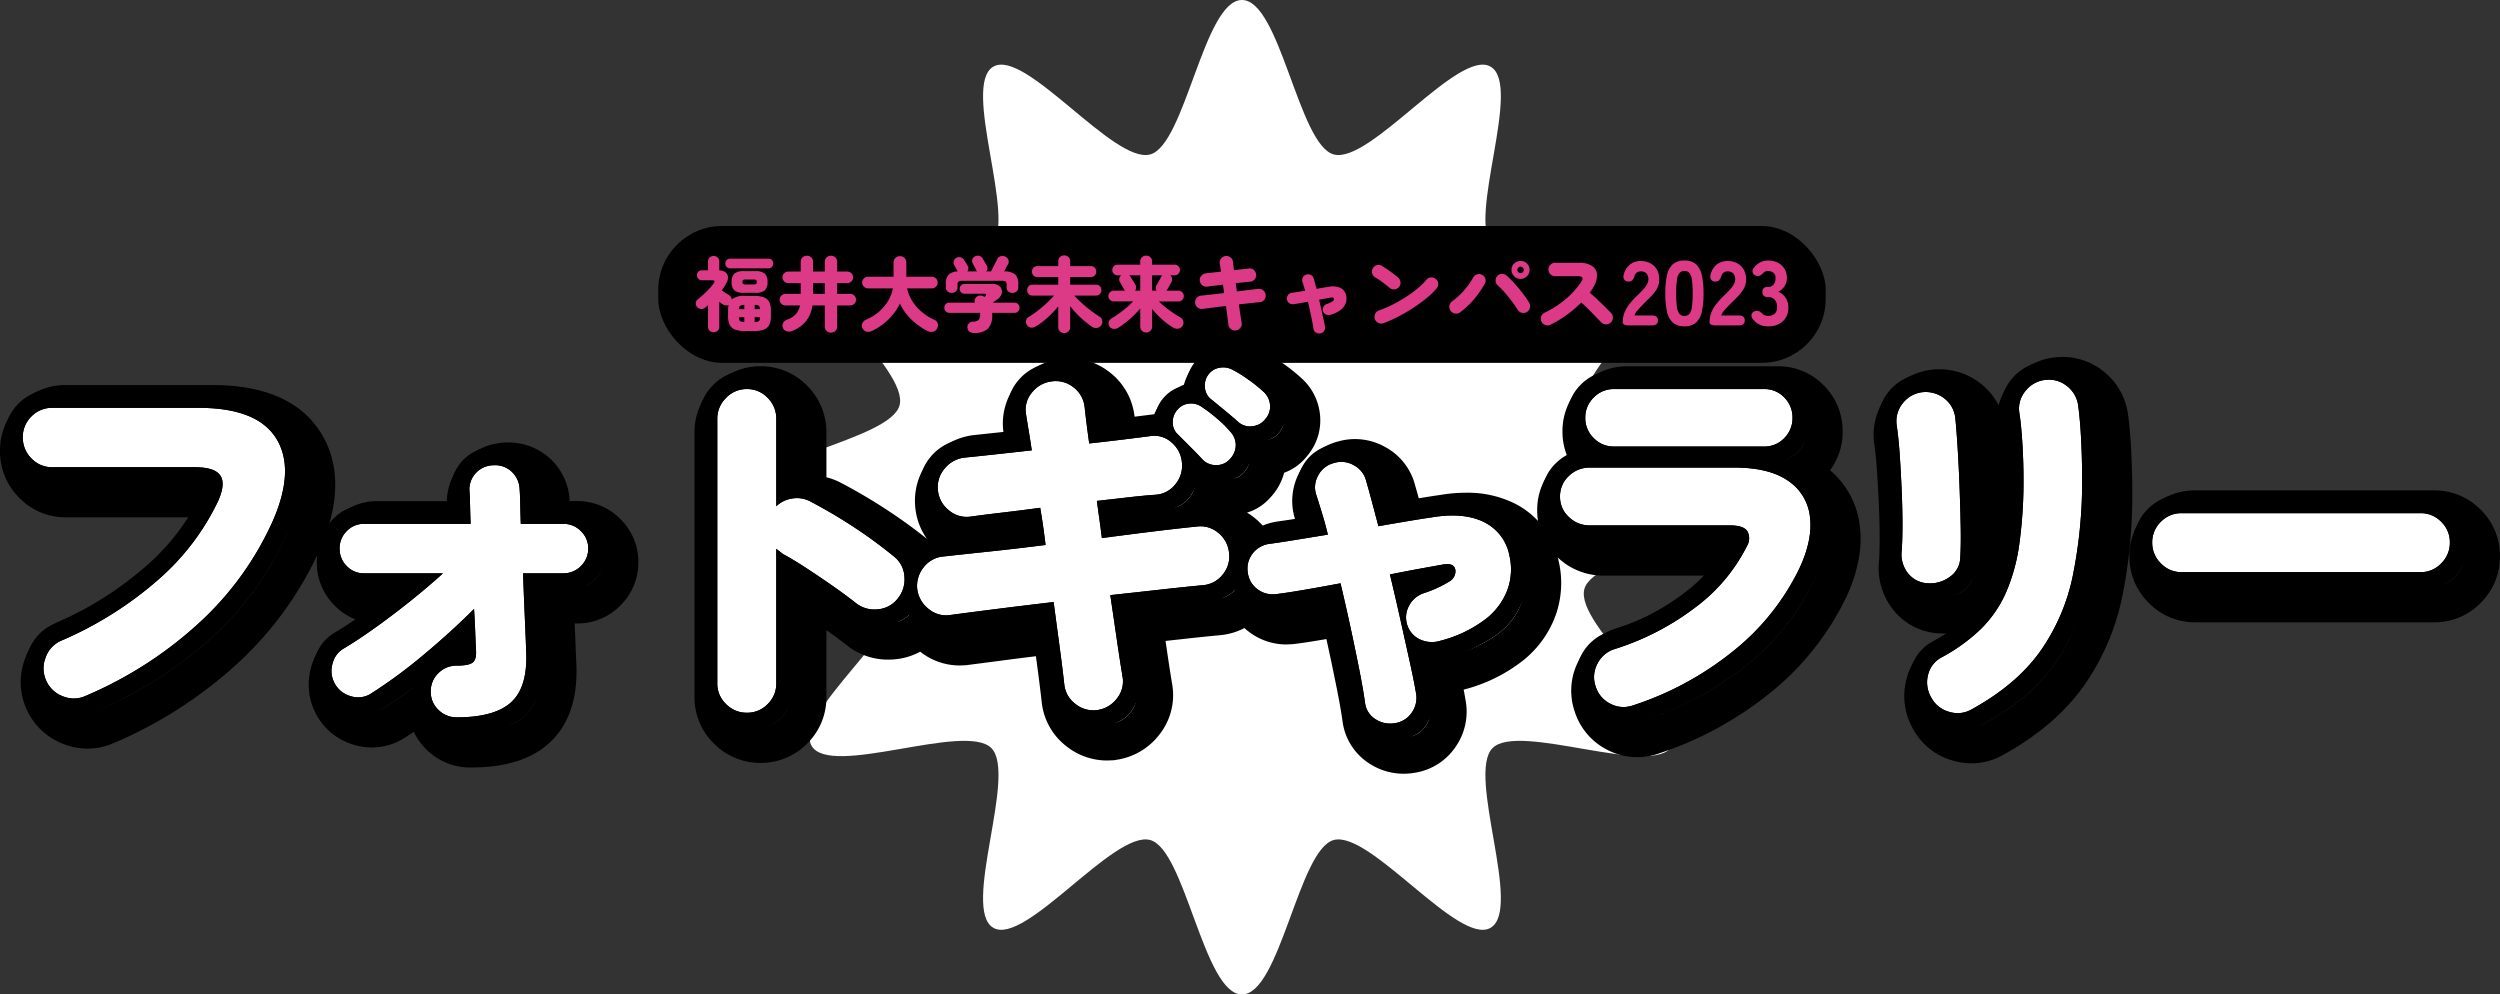
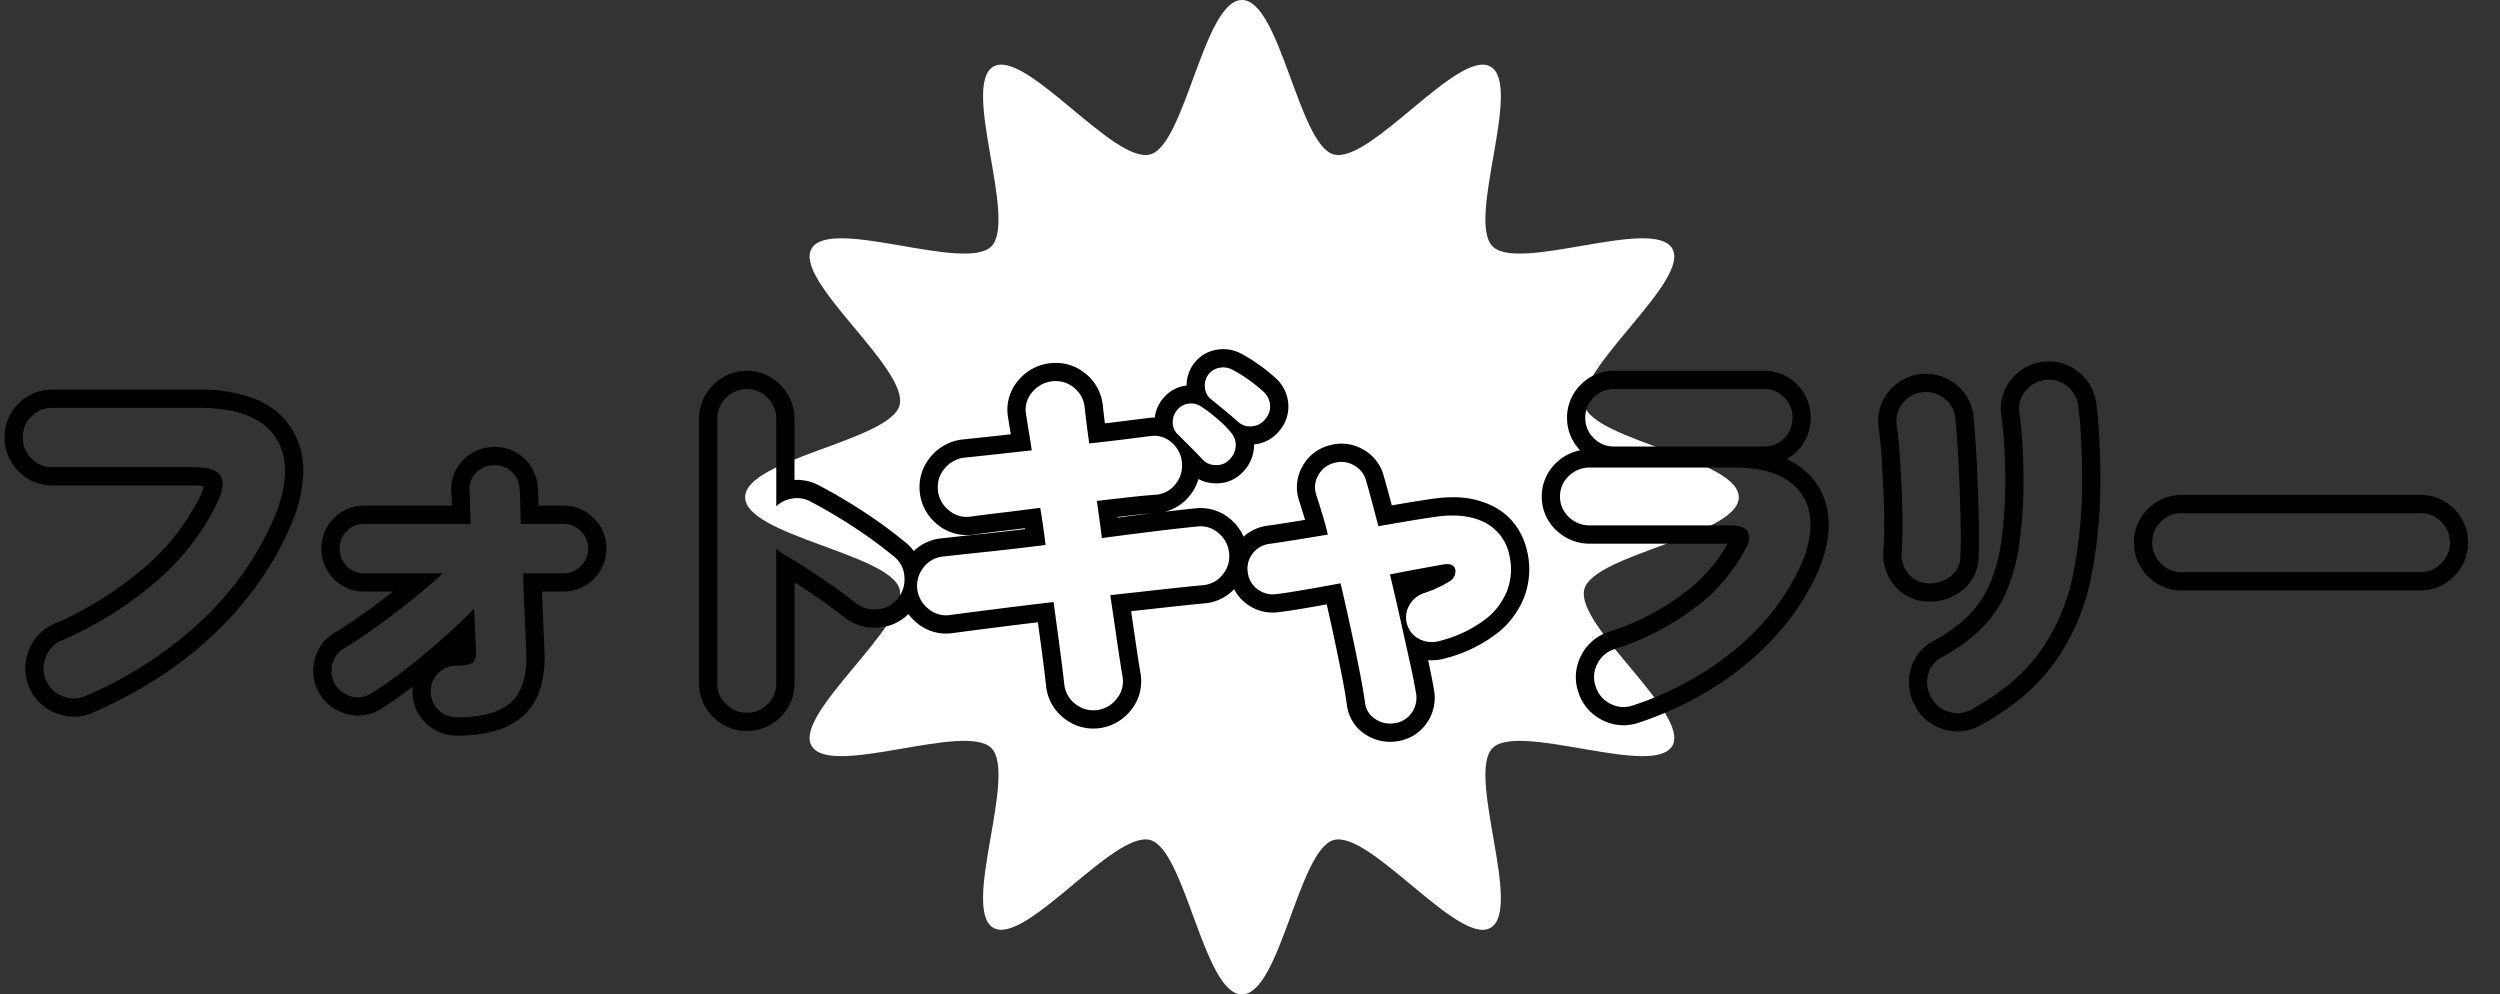
<svg xmlns="http://www.w3.org/2000/svg" width="548.224" height="218.074" viewBox="0 0 548.224 218.074">
  <rect x="0" y="0" width="548.224" height="218.074" fill="#333333" stroke="none" />
  <g id="title_photo" transform="translate(-410.652 -49.434)">
    <path id="パス_113" data-name="パス 113" d="M413.878,706.887c0,8.36-31.807,12.436-33.865,20.147-2.13,7.979,23.326,27.379,19.29,34.366-4.1,7.088-33.671-5.262-39.416.492s6.642,35.313-.44,39.417c-6.983,4.045-26.407-21.391-34.383-19.256-7.71,2.064-11.775,33.871-20.135,33.871s-12.425-31.807-20.135-33.871c-7.976-2.135-27.4,23.3-34.383,19.255-7.082-4.1,5.307-33.662-.44-39.417s-35.32,6.6-39.416-.492c-4.036-6.987,21.42-26.386,19.291-34.365-2.058-7.711-33.865-11.787-33.865-20.147s31.807-12.436,33.865-20.147c2.129-7.979-23.327-27.379-19.29-34.366,4.1-7.088,33.671,5.262,39.416-.492s-6.642-35.313.44-39.417c6.983-4.045,26.407,21.391,34.383,19.256,7.71-2.064,11.775-33.871,20.134-33.871s12.425,31.807,20.135,33.871c7.977,2.135,27.4-23.3,34.384-19.255,7.082,4.1-5.307,33.662.439,39.417s35.321-6.6,39.416.492c4.037,6.987-21.419,26.386-19.29,34.365,2.058,7.711,33.865,11.787,33.865,20.147" transform="translate(378.071 -548.416)" fill="#fff" />
    <g id="グループ_85" data-name="グループ 85" transform="translate(0 -2.729)">
-       <path id="パス_216" data-name="パス 216" d="M-250.572,1.764a6.206,6.206,0,0,1-5,.084A6.413,6.413,0,0,1-259.224-1.6a6.422,6.422,0,0,1-.126-5.04,6.255,6.255,0,0,1,3.4-3.7A80.182,80.182,0,0,0-234.4-23.94a53.059,53.059,0,0,0,12.894-17.052q1.68-3.78.462-5.586t-5.67-1.806H-257.88a6.167,6.167,0,0,1-4.578-1.932,6.375,6.375,0,0,1-1.89-4.62,6.235,6.235,0,0,1,1.89-4.578,6.235,6.235,0,0,1,4.578-1.89h32.088q12.768,0,16.968,6.636t-.5,17.724A67.917,67.917,0,0,1-224.91-14.952,86.97,86.97,0,0,1-250.572,1.764Zm81.4,4.7a5.57,5.57,0,0,1-4.032-1.638,5.362,5.362,0,0,1-1.68-3.99,5.459,5.459,0,0,1,1.68-4.074,5.57,5.57,0,0,1,4.032-1.638q2.688,0,3.528-.714t.672-2.814q-.084-1.68-.168-3.99T-165.4-17.3q-5.124,5.124-11.13,10.122A109.137,109.137,0,0,1-187.992,1.26a5.2,5.2,0,0,1-4.368.588A5.742,5.742,0,0,1-195.888-.84a5.745,5.745,0,0,1-.546-4.452,5.284,5.284,0,0,1,2.646-3.444q2.94-1.764,6.594-4.368t7.56-5.712q3.906-3.108,7.434-6.3h-17.3a5.126,5.126,0,0,1-3.822-1.6,5.336,5.336,0,0,1-1.554-3.864,5.236,5.236,0,0,1,1.554-3.78,5.126,5.126,0,0,1,3.822-1.6h23.352q-.084-2.52-.126-4.41t-.126-2.814a5.231,5.231,0,0,1,1.428-3.948,5.369,5.369,0,0,1,3.864-1.68,5.267,5.267,0,0,1,4.032,1.47,5.516,5.516,0,0,1,1.68,3.906q.084.84.126,2.814t.126,4.662h9.324a5.263,5.263,0,0,1,3.864,1.6,5.166,5.166,0,0,1,1.6,3.78,5.263,5.263,0,0,1-1.6,3.864,5.263,5.263,0,0,1-3.864,1.6h-8.82q.168,4.956.378,9.618t.294,7.266q.42,7.9-3.192,11.3T-169.176,6.468Zm63.588-1.008a6.277,6.277,0,0,1-4.536-1.89,6.167,6.167,0,0,1-1.932-4.578v-57.96a6.3,6.3,0,0,1,1.932-4.62,6.209,6.209,0,0,1,4.536-1.932,6.167,6.167,0,0,1,4.578,1.932,6.375,6.375,0,0,1,1.89,4.62v19.152a6.43,6.43,0,0,1,3.612-1.722,6.235,6.235,0,0,1,3.948.714,112.1,112.1,0,0,1,9.66,5.712,100.022,100.022,0,0,1,8.568,6.3,6,6,0,0,1,2.31,4.41,6.648,6.648,0,0,1-1.47,4.83A6.144,6.144,0,0,1-76.9-17.22a6.5,6.5,0,0,1-4.83-1.428q-2.352-1.848-5.25-3.864t-5.67-3.822q-2.772-1.806-4.956-2.982-.336-.252-.714-.546t-.8-.63V-1.008a6.235,6.235,0,0,1-1.89,4.578A6.235,6.235,0,0,1-105.588,5.46Zm76.86-.588a6.23,6.23,0,0,1-4.746-1.3A6.152,6.152,0,0,1-35.952-.672q-.42-3.78-1.05-8.442t-1.3-9.7q-6.468.756-12.432,1.512T-61.068-15.96a5.945,5.945,0,0,1-4.7-1.386,6.5,6.5,0,0,1-2.436-4.326A6.433,6.433,0,0,1-66.78-26.46a6.109,6.109,0,0,1,4.368-2.352q3.78-.42,9.744-1.05t12.6-1.47q-.252-2.1-.546-4.158t-.63-3.99q-4.368.588-8.316,1.05t-6.972.882a6,6,0,0,1-4.788-1.428,6.328,6.328,0,0,1-2.352-4.368A6.216,6.216,0,0,1-62.2-48.09a6.562,6.562,0,0,1,4.326-2.394q2.52-.252,6.384-.672t8.4-.924q-.336-2.268-.672-4.284t-.588-3.612a5.82,5.82,0,0,1,1.3-4.788A6.5,6.5,0,0,1-38.724-67.2a6.236,6.236,0,0,1,4.788,1.3A6.262,6.262,0,0,1-31.5-61.572q.168,1.6.42,3.612t.588,4.368q3.864-.42,7.266-.84t6.006-.756a5.636,5.636,0,0,1,4.746,1.344,6.454,6.454,0,0,1,2.31,4.452,6.347,6.347,0,0,1-1.47,4.788,5.963,5.963,0,0,1-4.41,2.268q-2.436.168-5.754.546l-7.014.8q.252,1.932.546,3.99t.546,4.158q6.3-.84,11.8-1.512t8.946-1.008A6.026,6.026,0,0,1-2.226-34.02,6.469,6.469,0,0,1,.168-29.652a6.147,6.147,0,0,1-1.344,4.746,6.06,6.06,0,0,1-4.368,2.394q-3.612.336-8.9.924t-11.424,1.26q.756,5.124,1.428,9.744t1.26,8.148A5.957,5.957,0,0,1-24.4,2.31,6.519,6.519,0,0,1-28.728,4.872ZM2.1-58.38q-.924-.84-2.856-2.436T-4.032-63.5A3.627,3.627,0,0,1-5.124-65.9a3.979,3.979,0,0,1,.84-2.9,3.722,3.722,0,0,1,2.31-1.386A4.259,4.259,0,0,1,.84-69.8,27.912,27.912,0,0,1,4.368-67.62a31.94,31.94,0,0,1,3.36,2.688,4.391,4.391,0,0,1,1.428,2.856,4.1,4.1,0,0,1-1.008,3.108,4.061,4.061,0,0,1-2.814,1.6A3.881,3.881,0,0,1,2.1-58.38Zm-7.812,8.232q-.84-.924-2.6-2.688L-11.34-55.86a3.543,3.543,0,0,1-.84-2.478A4.027,4.027,0,0,1-11-61.152,3.7,3.7,0,0,1-8.61-62.328a3.969,3.969,0,0,1,2.73.672,33.682,33.682,0,0,1,3.318,2.52A24.208,24.208,0,0,1,.5-56.112,4.247,4.247,0,0,1,1.638-53.13a4.44,4.44,0,0,1-1.3,2.982,3.815,3.815,0,0,1-2.94,1.3A3.959,3.959,0,0,1-5.712-50.148ZM36.624,7.728a5.856,5.856,0,0,1-4.326-.84,4.916,4.916,0,0,1-2.31-3.612q-.42-3.024-1.26-7.266T26.838-13.1q-1.05-4.872-2.226-9.828-4.452.84-8.148,1.47t-5.8.882a5.545,5.545,0,0,1-4.2-1.008,5.3,5.3,0,0,1-2.184-3.7,5.324,5.324,0,0,1,1.05-4.158,5.5,5.5,0,0,1,3.738-2.142q1.932-.252,5.292-.8L21.84-33.6q-.588-2.436-1.26-4.62t-1.26-4.032a5.207,5.207,0,0,1,.42-4.368,5.353,5.353,0,0,1,3.444-2.688,5.443,5.443,0,0,1,4.368.5A5.353,5.353,0,0,1,30.24-45.36q.588,2.016,1.26,4.536t1.428,5.376q3.36-.588,6.342-1.092t5.334-.84q6.972-1.176,11.424,1.008a10.274,10.274,0,0,1,5.628,7.392,13.258,13.258,0,0,1-.378,7.308A14.594,14.594,0,0,1,56.49-15.12a27.719,27.719,0,0,1-9.954,4.788,6.2,6.2,0,0,1-4.326-.21,5.223,5.223,0,0,1-2.9-3.066,5.327,5.327,0,0,1,.252-4.242,5.692,5.692,0,0,1,3.276-2.9,25.413,25.413,0,0,0,5.754-2.646,2.552,2.552,0,0,0,1.218-2.394q-.252-1.68-2.688-1.26-2.352.42-5.334.966t-6.342,1.218q1.176,4.872,2.268,9.786l2.016,9.072q.924,4.158,1.428,7.1a5.621,5.621,0,0,1-.882,4.284A5.362,5.362,0,0,1,36.624,7.728ZM88.7,3.864a6.149,6.149,0,0,1-4.914-.378A6.281,6.281,0,0,1,80.556-.336a6.149,6.149,0,0,1,.378-4.914,6.28,6.28,0,0,1,3.738-3.234,57.671,57.671,0,0,0,17.808-9.2,37.915,37.915,0,0,0,11.256-13.4,3.257,3.257,0,0,0,.084-3.276q-.84-1.26-3.78-1.26H79.3a6.45,6.45,0,0,1-4.62-1.848,5.939,5.939,0,0,1-1.932-4.452,6.033,6.033,0,0,1,1.932-4.536A6.45,6.45,0,0,1,79.3-48.3h31.668q7.644,0,11.8,2.9a10.9,10.9,0,0,1,4.788,7.9q.63,5-2.31,11.3a52.3,52.3,0,0,1-14.406,18.06A68.939,68.939,0,0,1,88.7,3.864ZM84.588-52.92a6.068,6.068,0,0,1-4.452-1.848,6.068,6.068,0,0,1-1.848-4.452,6.068,6.068,0,0,1,1.848-4.452,6.068,6.068,0,0,1,4.452-1.848h32.928a5.931,5.931,0,0,1,4.41,1.848,6.14,6.14,0,0,1,1.806,4.452,6.14,6.14,0,0,1-1.806,4.452,5.931,5.931,0,0,1-4.41,1.848ZM163.044,4.7a6.118,6.118,0,0,1-5,.546A6.313,6.313,0,0,1,154.14,2.1a6.562,6.562,0,0,1-.672-5,5.853,5.853,0,0,1,3.024-3.822,38.915,38.915,0,0,0,8.484-6.132,25.817,25.817,0,0,0,5.5-7.9A40.428,40.428,0,0,0,173.46-31.5a100.776,100.776,0,0,0,.924-14.616q0-3.444-.252-7.56t-.672-6.72a6,6,0,0,1,1.428-4.788,6.328,6.328,0,0,1,4.368-2.352A6.3,6.3,0,0,1,184-66.108,6.469,6.469,0,0,1,186.4-61.74q.42,3.192.63,7.434t.21,8.19A103.536,103.536,0,0,1,185.22-24.7,44.132,44.132,0,0,1,178-7.938Q172.788-.672,163.044,4.7Zm-9.66-27.636a5.8,5.8,0,0,1-4.326-2.184,6.65,6.65,0,0,1-1.386-4.956q.168-2.268.168-5.712t-.168-7.392q-.168-3.948-.42-7.728t-.672-6.636a6.253,6.253,0,0,1,1.428-5,6.385,6.385,0,0,1,4.368-2.31,6.651,6.651,0,0,1,4.7,1.428,6.225,6.225,0,0,1,2.352,4.284q.252,2.436.5,6.384t.42,8.442q.168,4.494.252,8.652t-.084,7.014a5.259,5.259,0,0,1-2.268,4.284A7.254,7.254,0,0,1,153.384-22.932Zm55.692-2.436A6.167,6.167,0,0,1,204.5-27.3a6.277,6.277,0,0,1-1.89-4.536,6.235,6.235,0,0,1,1.89-4.578,6.235,6.235,0,0,1,4.578-1.89h52.332a6.235,6.235,0,0,1,4.578,1.89,6.235,6.235,0,0,1,1.89,4.578,6.277,6.277,0,0,1-1.89,4.536,6.167,6.167,0,0,1-4.578,1.932Z" transform="translate(683 206)" />
-       <path id="パス_216_-_アウトライン" data-name="パス 216 - アウトライン" d="M35.472,7.833a6.548,6.548,0,0,0,1.152-.105,5.362,5.362,0,0,0,3.654-2.352,5.621,5.621,0,0,0,.882-4.284q-.5-2.94-1.428-7.1l-2.016-9.072q-1.092-4.914-2.268-9.786,3.36-.672,6.342-1.218t5.334-.966q2.436-.42,2.688,1.26a2.552,2.552,0,0,1-1.218,2.394,25.413,25.413,0,0,1-5.754,2.646,5.692,5.692,0,0,0-3.276,2.9,5.327,5.327,0,0,0-.252,4.242,5.223,5.223,0,0,0,2.9,3.066,6.2,6.2,0,0,0,4.326.21A27.719,27.719,0,0,0,56.49-15.12a14.594,14.594,0,0,0,4.788-6.552,13.257,13.257,0,0,0,.378-7.308,10.274,10.274,0,0,0-5.628-7.392Q51.576-38.556,44.6-37.38q-2.352.336-5.334.84t-6.342,1.092Q32.172-38.3,31.5-40.824T30.24-45.36A5.353,5.353,0,0,0,27.552-48.8a5.443,5.443,0,0,0-4.368-.5A5.353,5.353,0,0,0,19.74-46.62a5.207,5.207,0,0,0-.42,4.368q.588,1.848,1.26,4.032t1.26,4.62l-7.476,1.218q-3.36.546-5.292.8a5.5,5.5,0,0,0-3.738,2.142,5.324,5.324,0,0,0-1.05,4.158,5.3,5.3,0,0,0,2.184,3.7,5.545,5.545,0,0,0,4.2,1.008q2.1-.252,5.8-.882t8.148-1.47q1.176,4.956,2.226,9.828t1.89,9.114q.84,4.242,1.26,7.266A4.916,4.916,0,0,0,32.3,6.888a5.793,5.793,0,0,0,3.174.945M-169.176,6.468q8.4,0,12.012-3.4t3.192-11.3q-.084-2.6-.294-7.266t-.378-9.618h8.82a5.263,5.263,0,0,0,3.864-1.6,5.263,5.263,0,0,0,1.6-3.864,5.166,5.166,0,0,0-1.6-3.78,5.263,5.263,0,0,0-3.864-1.6h-9.324q-.084-2.688-.126-4.662t-.126-2.814a5.516,5.516,0,0,0-1.68-3.906,5.267,5.267,0,0,0-4.032-1.47,5.369,5.369,0,0,0-3.864,1.68,5.231,5.231,0,0,0-1.428,3.948q.084.924.126,2.814t.126,4.41H-189.5a5.126,5.126,0,0,0-3.822,1.6,5.236,5.236,0,0,0-1.554,3.78,5.336,5.336,0,0,0,1.554,3.864,5.126,5.126,0,0,0,3.822,1.6h17.3q-3.528,3.192-7.434,6.3t-7.56,5.712q-3.654,2.6-6.594,4.368a5.284,5.284,0,0,0-2.646,3.444,5.745,5.745,0,0,0,.546,4.452,5.742,5.742,0,0,0,3.528,2.688,5.2,5.2,0,0,0,4.368-.588,109.139,109.139,0,0,0,11.466-8.442q6.006-5,11.13-10.122.168,2.6.252,4.914t.168,3.99q.168,2.1-.672,2.814t-3.528.714a5.57,5.57,0,0,0-4.032,1.638A5.459,5.459,0,0,0-174.888.84a5.362,5.362,0,0,0,1.68,3.99,5.57,5.57,0,0,0,4.032,1.638m329.153-.921a6.1,6.1,0,0,0,3.067-.843Q172.788-.672,178-7.938A44.132,44.132,0,0,0,185.22-24.7a103.535,103.535,0,0,0,2.016-21.42q0-3.948-.21-8.19t-.63-7.434A6.469,6.469,0,0,0,184-66.108a6.3,6.3,0,0,0-4.746-1.428,6.328,6.328,0,0,0-4.368,2.352A6,6,0,0,0,173.46-60.4q.42,2.6.672,6.72t.252,7.56A100.778,100.778,0,0,1,173.46-31.5a40.424,40.424,0,0,1-2.982,10.752,25.817,25.817,0,0,1-5.5,7.9,38.915,38.915,0,0,1-8.484,6.132A5.853,5.853,0,0,0,153.468-2.9a6.562,6.562,0,0,0,.672,5,6.313,6.313,0,0,0,3.906,3.15,6.667,6.667,0,0,0,1.931.3M-105.588,5.46a6.235,6.235,0,0,0,4.578-1.89,6.235,6.235,0,0,0,1.89-4.578V-30.492q.42.336.8.63t.714.546q2.184,1.176,4.956,2.982t5.67,3.822q2.9,2.016,5.25,3.864A6.5,6.5,0,0,0-76.9-17.22a6.144,6.144,0,0,0,4.41-2.352,6.648,6.648,0,0,0,1.47-4.83,6,6,0,0,0-2.31-4.41,100.022,100.022,0,0,0-8.568-6.3,112.1,112.1,0,0,0-9.66-5.712,6.235,6.235,0,0,0-3.948-.714,6.43,6.43,0,0,0-3.612,1.722V-58.968a6.375,6.375,0,0,0-1.89-4.62,6.167,6.167,0,0,0-4.578-1.932,6.209,6.209,0,0,0-4.536,1.932,6.3,6.3,0,0,0-1.932,4.62v57.96a6.167,6.167,0,0,0,1.932,4.578,6.277,6.277,0,0,0,4.536,1.89M-29.6,4.929a6.82,6.82,0,0,0,.873-.057A6.519,6.519,0,0,0-24.4,2.31a5.957,5.957,0,0,0,1.218-4.746q-.588-3.528-1.26-8.148t-1.428-9.744q6.132-.672,11.424-1.26t8.9-.924a6.06,6.06,0,0,0,4.368-2.394A6.147,6.147,0,0,0,.168-29.652,6.469,6.469,0,0,0-2.226-34.02a6.026,6.026,0,0,0-4.746-1.344q-3.444.336-8.946,1.008t-11.8,1.512q-.252-2.1-.546-4.158t-.546-3.99l7.014-.8q3.318-.378,5.754-.546a5.963,5.963,0,0,0,4.41-2.268,6.347,6.347,0,0,0,1.47-4.788,6.454,6.454,0,0,0-2.31-4.452,5.636,5.636,0,0,0-4.746-1.344q-2.6.336-6.006.756t-7.266.84q-.336-2.352-.588-4.368t-.42-3.612A6.262,6.262,0,0,0-33.936-65.9a6.236,6.236,0,0,0-4.788-1.3,6.5,6.5,0,0,0-4.326,2.436,5.82,5.82,0,0,0-1.3,4.788q.252,1.6.588,3.612t.672,4.284q-4.536.5-8.4.924t-6.384.672A6.562,6.562,0,0,0-62.2-48.09a6.216,6.216,0,0,0-1.47,4.746,6.328,6.328,0,0,0,2.352,4.368,6,6,0,0,0,4.788,1.428q3.024-.42,6.972-.882t8.316-1.05q.336,1.932.63,3.99t.546,4.158q-6.636.84-12.6,1.47t-9.744,1.05A6.109,6.109,0,0,0-66.78-26.46a6.433,6.433,0,0,0-1.428,4.788,6.5,6.5,0,0,0,2.436,4.326,5.945,5.945,0,0,0,4.7,1.386q4.368-.588,10.332-1.344T-38.3-18.816q.672,5.04,1.3,9.7t1.05,8.442A6.152,6.152,0,0,0-33.474,3.57,6.241,6.241,0,0,0-29.6,4.929M86.668,4.207A6.411,6.411,0,0,0,88.7,3.864,68.939,68.939,0,0,0,110.838-8.148a52.3,52.3,0,0,0,14.406-18.06q2.94-6.3,2.31-11.3a10.9,10.9,0,0,0-4.788-7.9q-4.158-2.9-11.8-2.9H79.3a6.45,6.45,0,0,0-4.62,1.848,6.033,6.033,0,0,0-1.932,4.536,5.939,5.939,0,0,0,1.932,4.452,6.45,6.45,0,0,0,4.62,1.848H110.04q2.94,0,3.78,1.26a3.257,3.257,0,0,1-.084,3.276,37.915,37.915,0,0,1-11.256,13.4,57.671,57.671,0,0,1-17.808,9.2A6.28,6.28,0,0,0,80.934-5.25a6.149,6.149,0,0,0-.378,4.914A6.281,6.281,0,0,0,83.79,3.486a6.284,6.284,0,0,0,2.878.721M-253.14,2.332a6.223,6.223,0,0,0,2.568-.568A86.97,86.97,0,0,0-224.91-14.952a67.917,67.917,0,0,0,15.582-22.092q4.7-11.088.5-17.724T-225.792-61.4H-257.88a6.235,6.235,0,0,0-4.578,1.89,6.235,6.235,0,0,0-1.89,4.578,6.375,6.375,0,0,0,1.89,4.62,6.167,6.167,0,0,0,4.578,1.932h31.164q4.452,0,5.67,1.806t-.462,5.586A53.059,53.059,0,0,1-234.4-23.94a80.182,80.182,0,0,1-21.546,13.608,6.255,6.255,0,0,0-3.4,3.7,6.422,6.422,0,0,0,.126,5.04,6.413,6.413,0,0,0,3.654,3.444,6.6,6.6,0,0,0,2.43.484M153.891-22.916a7.23,7.23,0,0,0,4.365-1.444,5.259,5.259,0,0,0,2.268-4.284q.168-2.856.084-7.014t-.252-8.652q-.168-4.494-.42-8.442t-.5-6.384a6.225,6.225,0,0,0-2.352-4.284,6.651,6.651,0,0,0-4.7-1.428,6.385,6.385,0,0,0-4.368,2.31,6.253,6.253,0,0,0-1.428,5q.42,2.856.672,6.636t.42,7.728q.168,3.948.168,7.392t-.168,5.712a6.65,6.65,0,0,0,1.386,4.956,5.8,5.8,0,0,0,4.326,2.184q.256.016.507.016m107.517-2.452a6.167,6.167,0,0,0,4.578-1.932,6.277,6.277,0,0,0,1.89-4.536,6.235,6.235,0,0,0-1.89-4.578,6.235,6.235,0,0,0-4.578-1.89H209.076a6.235,6.235,0,0,0-4.578,1.89,6.235,6.235,0,0,0-1.89,4.578A6.277,6.277,0,0,0,204.5-27.3a6.167,6.167,0,0,0,4.578,1.932h52.332M-2.715-48.845H-2.6a3.815,3.815,0,0,0,2.94-1.3,4.44,4.44,0,0,0,1.3-2.982A4.247,4.247,0,0,0,.5-56.112a24.208,24.208,0,0,0-3.066-3.024,33.682,33.682,0,0,0-3.318-2.52,3.969,3.969,0,0,0-2.73-.672A3.7,3.7,0,0,0-11-61.152a4.027,4.027,0,0,0-1.176,2.814,3.543,3.543,0,0,0,.84,2.478l3.024,3.024q1.764,1.764,2.6,2.688a3.948,3.948,0,0,0,3,1.3M117.516-52.92a5.931,5.931,0,0,0,4.41-1.848,6.14,6.14,0,0,0,1.806-4.452,6.14,6.14,0,0,0-1.806-4.452,5.931,5.931,0,0,0-4.41-1.848H84.588a6.068,6.068,0,0,0-4.452,1.848,6.068,6.068,0,0,0-1.848,4.452,6.068,6.068,0,0,0,1.848,4.452,6.068,6.068,0,0,0,4.452,1.848h32.928M4.742-57.33a4.278,4.278,0,0,0,.592-.042,4.061,4.061,0,0,0,2.814-1.6,4.1,4.1,0,0,0,1.008-3.108,4.391,4.391,0,0,0-1.428-2.856,31.941,31.941,0,0,0-3.36-2.688A27.912,27.912,0,0,0,.84-69.8a4.259,4.259,0,0,0-2.814-.378A3.722,3.722,0,0,0-4.284-68.8a3.979,3.979,0,0,0-.84,2.9A3.627,3.627,0,0,0-4.032-63.5q1.344,1.092,3.276,2.688T2.1-58.38a3.9,3.9,0,0,0,2.642,1.05M35.472,15.833a13.7,13.7,0,0,1-7.478-2.2,12.952,12.952,0,0,1-5.925-9.224C21.8,2.486,21.405.216,20.88-2.436q-.828-4.181-1.863-8.983-.245-1.137-.5-2.279l-.712.122q-3.945.672-6.187.939l-.474.057-1.4.067a13.5,13.5,0,0,1-7.987-2.605,14,14,0,0,1-1.217-.993A14.232,14.232,0,0,1-4.8-14.547q-3.563.331-8.767.91l-3.19.352.227,1.55q.658,4.527,1.234,7.984A13.907,13.907,0,0,1-18.047,7.17a14.493,14.493,0,0,1-9.446,5.606l-.614.1-1.494.057a14.285,14.285,0,0,1-8.732-3A14.1,14.1,0,0,1-43.886.352c-.291-2.6-.633-5.356-1.044-8.394l-.254-1.892q-2.309.284-4.546.567l-10.8,1.408-1.373.055a13.94,13.94,0,0,1-8.652-3.025,14.413,14.413,0,0,1-5.609,1.676l-.367.034-1.07.033A14.47,14.47,0,0,1-86.73-12.4c-1.288-1.012-2.766-2.1-4.39-3.243V-1.008A14.187,14.187,0,0,1-95.353,9.227a14.187,14.187,0,0,1-10.235,4.233,14.238,14.238,0,0,1-10.13-4.171,14.11,14.11,0,0,1-4.338-10.3v-57.96a14.257,14.257,0,0,1,4.275-10.277,14.159,14.159,0,0,1,10.193-4.275,14.11,14.11,0,0,1,10.3,4.338A14.338,14.338,0,0,1-91.12-58.968v9.787a14.4,14.4,0,0,1,3.391,1.333c3.43,1.8,6.879,3.841,10.239,6.06q4.575,3.023,8.413,6.121a14.153,14.153,0,0,1-2.558-6.908,14.178,14.178,0,0,1,3.3-10.65A14.549,14.549,0,0,1-58.9-58.418l6.591-.7a13.9,13.9,0,0,1,3.073-10.722,14.481,14.481,0,0,1,9.488-5.3l.51-.066,1.412-.057a14.209,14.209,0,0,1,8.81,3.051,14.215,14.215,0,0,1,5.454,9.642l.013.11L-19.231-63a12.524,12.524,0,0,1,2.379-3.613,11.34,11.34,0,0,1,4.121-2.856,12.3,12.3,0,0,1,2.047-4.13,11.736,11.736,0,0,1,7.141-4.431l.777-.155,1.675-.089a12.216,12.216,0,0,1,5.509,1.312,35.827,35.827,0,0,1,4.574,2.811,39.891,39.891,0,0,1,4.207,3.38,12.347,12.347,0,0,1,3.917,7.9,12.01,12.01,0,0,1-2.793,8.99,11.326,11.326,0,0,1-5.075,3.716,12.667,12.667,0,0,1-3.077,5.49,11.021,11.021,0,0,1-5.056,3.25,14.628,14.628,0,0,1,1.717,1.209,15.05,15.05,0,0,1,1.708,1.63,14.216,14.216,0,0,1,3.4-.917c1.008-.132,2.222-.311,3.685-.542A13.221,13.221,0,0,1,12.76-50.529a13.273,13.273,0,0,1,8.416-6.523,13.122,13.122,0,0,1,3.635-.5,13.474,13.474,0,0,1,6.649,1.768,13.273,13.273,0,0,1,6.523,8.416c.229.775.5,1.731.791,2.8q2.592-.43,4.7-.731a34.592,34.592,0,0,1,5.7-.492,23.364,23.364,0,0,1,10.376,2.237,18.23,18.23,0,0,1,5.375,3.96,14.625,14.625,0,0,1-.183-2.322,13.964,13.964,0,0,1,4.4-10.317,15.074,15.074,0,0,1,2.131-1.7,14.253,14.253,0,0,1-.989-5.285,14.017,14.017,0,0,1,4.191-10.109A14.017,14.017,0,0,1,84.588-73.52h32.928a13.869,13.869,0,0,1,10.131,4.257,14.1,14.1,0,0,1,4.085,10.043,14.074,14.074,0,0,1-2.771,8.505,18.8,18.8,0,0,1,6.53,12.208c.61,4.837-.4,10.113-3,15.682A60.524,60.524,0,0,1,115.908-1.96,77.22,77.22,0,0,1,91.234,11.453a14.193,14.193,0,0,1-11.072-.837,14.231,14.231,0,0,1-7.22-8.5,14.046,14.046,0,0,1,.861-11,14.238,14.238,0,0,1,8.338-7.2,50.126,50.126,0,0,0,15.438-7.933,36.825,36.825,0,0,0,4.027-3.6L79.3-27.616a14.417,14.417,0,0,1-10.043-3.966q.111.415.207.84a21.2,21.2,0,0,1-.6,11.626A22.505,22.505,0,0,1,61.576-8.945a35.147,35.147,0,0,1-12.815,6.3l-.145.042q.242,1.253.429,2.346A13.539,13.539,0,0,1,46.912,9.847,13.286,13.286,0,0,1,38.03,15.6,14.526,14.526,0,0,1,35.472,15.833Zm-204.648-1.365a13.52,13.52,0,0,1-9.617-3.91,13.594,13.594,0,0,1-2.816-3.907q-1.068.715-2.115,1.375A13.314,13.314,0,0,1-194.558,9.54a13.7,13.7,0,0,1-8.24-6.349,13.781,13.781,0,0,1-1.363-10.553A13.2,13.2,0,0,1-197.6-15.77c.941-.57,2.088-1.312,3.366-2.18a13.131,13.131,0,0,1-4.825-3.181,13.282,13.282,0,0,1-3.822-9.445,13.954,13.954,0,0,1,.077-1.469A76.807,76.807,0,0,1-219.359-9.191,95.316,95.316,0,0,1-247.353,9.088a14.313,14.313,0,0,1-11.146.2,14.375,14.375,0,0,1-8.025-7.616,14.383,14.383,0,0,1-.326-11.095,14.2,14.2,0,0,1,7.63-8.214,72.679,72.679,0,0,0,19.44-12.23,48.8,48.8,0,0,0,8.892-10.522H-257.88a14.11,14.11,0,0,1-10.3-4.338,14.338,14.338,0,0,1-4.171-10.214,14.187,14.187,0,0,1,4.233-10.235A14.187,14.187,0,0,1-257.88-69.4h32.088c11.395,0,19.378,3.485,23.728,10.358,3.6,5.693,4.193,12.594,1.77,20.561a14.14,14.14,0,0,1,1.236-1.452,13.048,13.048,0,0,1,9.554-4.015h15.137a13.057,13.057,0,0,1,3.583-8.674A13.31,13.31,0,0,1-161.4-56.8a13.494,13.494,0,0,1,9.9,3.733,13.449,13.449,0,0,1,4.084,9.114h1.591a13.2,13.2,0,0,1,9.521,3.939,13.1,13.1,0,0,1,3.939,9.437,13.2,13.2,0,0,1-3.939,9.521,13.2,13.2,0,0,1-9.521,3.939h-.506q.027.632.056,1.258l.3,7.368c.4,7.531-1.514,13.434-5.7,17.38C-155.664,12.643-161.388,14.468-169.176,14.468Zm329.153-.921a14.687,14.687,0,0,1-4.241-.638,14.265,14.265,0,0,1-8.648-7.031A14.47,14.47,0,0,1,145.73-4.928a13.77,13.77,0,0,1,6.984-8.844q1.027-.565,1.977-1.165-.4.021-.8.021l-1.007-.032a13.707,13.707,0,0,1-10.035-5.124A14.611,14.611,0,0,1,139.7-30.755c.093-1.263.139-2.97.139-5.029q0-3.286-.161-7.052-.164-3.85-.41-7.536-.228-3.42-.6-6a14.32,14.32,0,0,1,3.269-11.368,14.354,14.354,0,0,1,9.671-5.066l.384-.037.892-.016a14.615,14.615,0,0,1,9.164,3.172,14.085,14.085,0,0,1,3.873,4.723,13.986,13.986,0,0,1,2.844-5.36,14.288,14.288,0,0,1,9.723-5.169l.384-.037,1.077-.033a14.266,14.266,0,0,1,9.114,3.264,14.442,14.442,0,0,1,5.273,9.573c.3,2.262.53,4.956.682,8.031q.22,4.447.22,8.586a111.977,111.977,0,0,1-2.191,23.082A52.279,52.279,0,0,1,184.5-3.277c-4.155,5.8-10.073,10.839-17.59,14.986A13.9,13.9,0,0,1,159.977,13.547ZM261.408-17.368H209.076a14.11,14.11,0,0,1-10.3-4.338,14.238,14.238,0,0,1-4.171-10.13,14.187,14.187,0,0,1,4.233-10.235A14.187,14.187,0,0,1,209.076-46.3h52.332a14.187,14.187,0,0,1,10.235,4.233,14.187,14.187,0,0,1,4.233,10.235,14.238,14.238,0,0,1-4.171,10.13A14.11,14.11,0,0,1,261.408-17.368Z" transform="translate(683 206)" />
-       <path id="パス_215" data-name="パス 215" d="M-250.572,1.764a6.206,6.206,0,0,1-5,.084A6.413,6.413,0,0,1-259.224-1.6a6.422,6.422,0,0,1-.126-5.04,6.255,6.255,0,0,1,3.4-3.7A80.182,80.182,0,0,0-234.4-23.94a53.059,53.059,0,0,0,12.894-17.052q1.68-3.78.462-5.586t-5.67-1.806H-257.88a6.167,6.167,0,0,1-4.578-1.932,6.375,6.375,0,0,1-1.89-4.62,6.235,6.235,0,0,1,1.89-4.578,6.235,6.235,0,0,1,4.578-1.89h32.088q12.768,0,16.968,6.636t-.5,17.724A67.917,67.917,0,0,1-224.91-14.952,86.97,86.97,0,0,1-250.572,1.764Zm81.4,4.7a5.57,5.57,0,0,1-4.032-1.638,5.362,5.362,0,0,1-1.68-3.99,5.459,5.459,0,0,1,1.68-4.074,5.57,5.57,0,0,1,4.032-1.638q2.688,0,3.528-.714t.672-2.814q-.084-1.68-.168-3.99T-165.4-17.3q-5.124,5.124-11.13,10.122A109.137,109.137,0,0,1-187.992,1.26a5.2,5.2,0,0,1-4.368.588A5.742,5.742,0,0,1-195.888-.84a5.745,5.745,0,0,1-.546-4.452,5.284,5.284,0,0,1,2.646-3.444q2.94-1.764,6.594-4.368t7.56-5.712q3.906-3.108,7.434-6.3h-17.3a5.126,5.126,0,0,1-3.822-1.6,5.336,5.336,0,0,1-1.554-3.864,5.236,5.236,0,0,1,1.554-3.78,5.126,5.126,0,0,1,3.822-1.6h23.352q-.084-2.52-.126-4.41t-.126-2.814a5.231,5.231,0,0,1,1.428-3.948,5.369,5.369,0,0,1,3.864-1.68,5.267,5.267,0,0,1,4.032,1.47,5.516,5.516,0,0,1,1.68,3.906q.084.84.126,2.814t.126,4.662h9.324a5.263,5.263,0,0,1,3.864,1.6,5.166,5.166,0,0,1,1.6,3.78,5.263,5.263,0,0,1-1.6,3.864,5.263,5.263,0,0,1-3.864,1.6h-8.82q.168,4.956.378,9.618t.294,7.266q.42,7.9-3.192,11.3T-169.176,6.468Zm63.588-1.008a6.277,6.277,0,0,1-4.536-1.89,6.167,6.167,0,0,1-1.932-4.578v-57.96a6.3,6.3,0,0,1,1.932-4.62,6.209,6.209,0,0,1,4.536-1.932,6.167,6.167,0,0,1,4.578,1.932,6.375,6.375,0,0,1,1.89,4.62v19.152a6.43,6.43,0,0,1,3.612-1.722,6.235,6.235,0,0,1,3.948.714,112.1,112.1,0,0,1,9.66,5.712,100.022,100.022,0,0,1,8.568,6.3,6,6,0,0,1,2.31,4.41,6.648,6.648,0,0,1-1.47,4.83A6.144,6.144,0,0,1-76.9-17.22a6.5,6.5,0,0,1-4.83-1.428q-2.352-1.848-5.25-3.864t-5.67-3.822q-2.772-1.806-4.956-2.982-.336-.252-.714-.546t-.8-.63V-1.008a6.235,6.235,0,0,1-1.89,4.578A6.235,6.235,0,0,1-105.588,5.46Zm76.86-.588a6.23,6.23,0,0,1-4.746-1.3A6.152,6.152,0,0,1-35.952-.672q-.42-3.78-1.05-8.442t-1.3-9.7q-6.468.756-12.432,1.512T-61.068-15.96a5.945,5.945,0,0,1-4.7-1.386,6.5,6.5,0,0,1-2.436-4.326A6.433,6.433,0,0,1-66.78-26.46a6.109,6.109,0,0,1,4.368-2.352q3.78-.42,9.744-1.05t12.6-1.47q-.252-2.1-.546-4.158t-.63-3.99q-4.368.588-8.316,1.05t-6.972.882a6,6,0,0,1-4.788-1.428,6.328,6.328,0,0,1-2.352-4.368A6.216,6.216,0,0,1-62.2-48.09a6.562,6.562,0,0,1,4.326-2.394q2.52-.252,6.384-.672t8.4-.924q-.336-2.268-.672-4.284t-.588-3.612a5.82,5.82,0,0,1,1.3-4.788A6.5,6.5,0,0,1-38.724-67.2a6.236,6.236,0,0,1,4.788,1.3A6.262,6.262,0,0,1-31.5-61.572q.168,1.6.42,3.612t.588,4.368q3.864-.42,7.266-.84t6.006-.756a5.636,5.636,0,0,1,4.746,1.344,6.454,6.454,0,0,1,2.31,4.452,6.347,6.347,0,0,1-1.47,4.788,5.963,5.963,0,0,1-4.41,2.268q-2.436.168-5.754.546l-7.014.8q.252,1.932.546,3.99t.546,4.158q6.3-.84,11.8-1.512t8.946-1.008A6.026,6.026,0,0,1-2.226-34.02,6.469,6.469,0,0,1,.168-29.652a6.147,6.147,0,0,1-1.344,4.746,6.06,6.06,0,0,1-4.368,2.394q-3.612.336-8.9.924t-11.424,1.26q.756,5.124,1.428,9.744t1.26,8.148A5.957,5.957,0,0,1-24.4,2.31,6.519,6.519,0,0,1-28.728,4.872ZM2.1-58.38q-.924-.84-2.856-2.436T-4.032-63.5A3.627,3.627,0,0,1-5.124-65.9a3.979,3.979,0,0,1,.84-2.9,3.722,3.722,0,0,1,2.31-1.386A4.259,4.259,0,0,1,.84-69.8,27.912,27.912,0,0,1,4.368-67.62a31.94,31.94,0,0,1,3.36,2.688,4.391,4.391,0,0,1,1.428,2.856,4.1,4.1,0,0,1-1.008,3.108,4.061,4.061,0,0,1-2.814,1.6A3.881,3.881,0,0,1,2.1-58.38Zm-7.812,8.232q-.84-.924-2.6-2.688L-11.34-55.86a3.543,3.543,0,0,1-.84-2.478A4.027,4.027,0,0,1-11-61.152,3.7,3.7,0,0,1-8.61-62.328a3.969,3.969,0,0,1,2.73.672,33.682,33.682,0,0,1,3.318,2.52A24.208,24.208,0,0,1,.5-56.112,4.247,4.247,0,0,1,1.638-53.13a4.44,4.44,0,0,1-1.3,2.982,3.815,3.815,0,0,1-2.94,1.3A3.959,3.959,0,0,1-5.712-50.148ZM36.624,7.728a5.856,5.856,0,0,1-4.326-.84,4.916,4.916,0,0,1-2.31-3.612q-.42-3.024-1.26-7.266T26.838-13.1q-1.05-4.872-2.226-9.828-4.452.84-8.148,1.47t-5.8.882a5.545,5.545,0,0,1-4.2-1.008,5.3,5.3,0,0,1-2.184-3.7,5.324,5.324,0,0,1,1.05-4.158,5.5,5.5,0,0,1,3.738-2.142q1.932-.252,5.292-.8L21.84-33.6q-.588-2.436-1.26-4.62t-1.26-4.032a5.207,5.207,0,0,1,.42-4.368,5.353,5.353,0,0,1,3.444-2.688,5.443,5.443,0,0,1,4.368.5A5.353,5.353,0,0,1,30.24-45.36q.588,2.016,1.26,4.536t1.428,5.376q3.36-.588,6.342-1.092t5.334-.84q6.972-1.176,11.424,1.008a10.274,10.274,0,0,1,5.628,7.392,13.258,13.258,0,0,1-.378,7.308A14.594,14.594,0,0,1,56.49-15.12a27.719,27.719,0,0,1-9.954,4.788,6.2,6.2,0,0,1-4.326-.21,5.223,5.223,0,0,1-2.9-3.066,5.327,5.327,0,0,1,.252-4.242,5.692,5.692,0,0,1,3.276-2.9,25.413,25.413,0,0,0,5.754-2.646,2.552,2.552,0,0,0,1.218-2.394q-.252-1.68-2.688-1.26-2.352.42-5.334.966t-6.342,1.218q1.176,4.872,2.268,9.786l2.016,9.072q.924,4.158,1.428,7.1a5.621,5.621,0,0,1-.882,4.284A5.362,5.362,0,0,1,36.624,7.728ZM88.7,3.864a6.149,6.149,0,0,1-4.914-.378A6.281,6.281,0,0,1,80.556-.336a6.149,6.149,0,0,1,.378-4.914,6.28,6.28,0,0,1,3.738-3.234,57.671,57.671,0,0,0,17.808-9.2,37.915,37.915,0,0,0,11.256-13.4,3.257,3.257,0,0,0,.084-3.276q-.84-1.26-3.78-1.26H79.3a6.45,6.45,0,0,1-4.62-1.848,5.939,5.939,0,0,1-1.932-4.452,6.033,6.033,0,0,1,1.932-4.536A6.45,6.45,0,0,1,79.3-48.3h31.668q7.644,0,11.8,2.9a10.9,10.9,0,0,1,4.788,7.9q.63,5-2.31,11.3a52.3,52.3,0,0,1-14.406,18.06A68.939,68.939,0,0,1,88.7,3.864ZM84.588-52.92a6.068,6.068,0,0,1-4.452-1.848,6.068,6.068,0,0,1-1.848-4.452,6.068,6.068,0,0,1,1.848-4.452,6.068,6.068,0,0,1,4.452-1.848h32.928a5.931,5.931,0,0,1,4.41,1.848,6.14,6.14,0,0,1,1.806,4.452,6.14,6.14,0,0,1-1.806,4.452,5.931,5.931,0,0,1-4.41,1.848ZM163.044,4.7a6.118,6.118,0,0,1-5,.546A6.313,6.313,0,0,1,154.14,2.1a6.562,6.562,0,0,1-.672-5,5.853,5.853,0,0,1,3.024-3.822,38.915,38.915,0,0,0,8.484-6.132,25.817,25.817,0,0,0,5.5-7.9A40.428,40.428,0,0,0,173.46-31.5a100.776,100.776,0,0,0,.924-14.616q0-3.444-.252-7.56t-.672-6.72a6,6,0,0,1,1.428-4.788,6.328,6.328,0,0,1,4.368-2.352A6.3,6.3,0,0,1,184-66.108,6.469,6.469,0,0,1,186.4-61.74q.42,3.192.63,7.434t.21,8.19A103.536,103.536,0,0,1,185.22-24.7,44.132,44.132,0,0,1,178-7.938Q172.788-.672,163.044,4.7Zm-9.66-27.636a5.8,5.8,0,0,1-4.326-2.184,6.65,6.65,0,0,1-1.386-4.956q.168-2.268.168-5.712t-.168-7.392q-.168-3.948-.42-7.728t-.672-6.636a6.253,6.253,0,0,1,1.428-5,6.385,6.385,0,0,1,4.368-2.31,6.651,6.651,0,0,1,4.7,1.428,6.225,6.225,0,0,1,2.352,4.284q.252,2.436.5,6.384t.42,8.442q.168,4.494.252,8.652t-.084,7.014a5.259,5.259,0,0,1-2.268,4.284A7.254,7.254,0,0,1,153.384-22.932Zm55.692-2.436A6.167,6.167,0,0,1,204.5-27.3a6.277,6.277,0,0,1-1.89-4.536,6.235,6.235,0,0,1,1.89-4.578,6.235,6.235,0,0,1,4.578-1.89h52.332a6.235,6.235,0,0,1,4.578,1.89,6.235,6.235,0,0,1,1.89,4.578,6.277,6.277,0,0,1-1.89,4.536,6.167,6.167,0,0,1-4.578,1.932Z" transform="translate(680 203)" fill="#fff" />
      <path id="パス_215_-_アウトライン" data-name="パス 215 - アウトライン" d="M35.472,7.833a6.548,6.548,0,0,0,1.152-.105,5.362,5.362,0,0,0,3.654-2.352,5.621,5.621,0,0,0,.882-4.284q-.5-2.94-1.428-7.1l-2.016-9.072q-1.092-4.914-2.268-9.786,3.36-.672,6.342-1.218t5.334-.966q2.436-.42,2.688,1.26a2.552,2.552,0,0,1-1.218,2.394,25.413,25.413,0,0,1-5.754,2.646,5.692,5.692,0,0,0-3.276,2.9,5.327,5.327,0,0,0-.252,4.242,5.223,5.223,0,0,0,2.9,3.066,6.2,6.2,0,0,0,4.326.21A27.719,27.719,0,0,0,56.49-15.12a14.594,14.594,0,0,0,4.788-6.552,13.257,13.257,0,0,0,.378-7.308,10.274,10.274,0,0,0-5.628-7.392Q51.576-38.556,44.6-37.38q-2.352.336-5.334.84t-6.342,1.092Q32.172-38.3,31.5-40.824T30.24-45.36A5.353,5.353,0,0,0,27.552-48.8a5.443,5.443,0,0,0-4.368-.5A5.353,5.353,0,0,0,19.74-46.62a5.207,5.207,0,0,0-.42,4.368q.588,1.848,1.26,4.032t1.26,4.62l-7.476,1.218q-3.36.546-5.292.8a5.5,5.5,0,0,0-3.738,2.142,5.324,5.324,0,0,0-1.05,4.158,5.3,5.3,0,0,0,2.184,3.7,5.545,5.545,0,0,0,4.2,1.008q2.1-.252,5.8-.882t8.148-1.47q1.176,4.956,2.226,9.828t1.89,9.114q.84,4.242,1.26,7.266A4.916,4.916,0,0,0,32.3,6.888a5.793,5.793,0,0,0,3.174.945M-169.176,6.468q8.4,0,12.012-3.4t3.192-11.3q-.084-2.6-.294-7.266t-.378-9.618h8.82a5.263,5.263,0,0,0,3.864-1.6,5.263,5.263,0,0,0,1.6-3.864,5.166,5.166,0,0,0-1.6-3.78,5.263,5.263,0,0,0-3.864-1.6h-9.324q-.084-2.688-.126-4.662t-.126-2.814a5.516,5.516,0,0,0-1.68-3.906,5.267,5.267,0,0,0-4.032-1.47,5.369,5.369,0,0,0-3.864,1.68,5.231,5.231,0,0,0-1.428,3.948q.084.924.126,2.814t.126,4.41H-189.5a5.126,5.126,0,0,0-3.822,1.6,5.236,5.236,0,0,0-1.554,3.78,5.336,5.336,0,0,0,1.554,3.864,5.126,5.126,0,0,0,3.822,1.6h17.3q-3.528,3.192-7.434,6.3t-7.56,5.712q-3.654,2.6-6.594,4.368a5.284,5.284,0,0,0-2.646,3.444,5.745,5.745,0,0,0,.546,4.452,5.742,5.742,0,0,0,3.528,2.688,5.2,5.2,0,0,0,4.368-.588,109.139,109.139,0,0,0,11.466-8.442q6.006-5,11.13-10.122.168,2.6.252,4.914t.168,3.99q.168,2.1-.672,2.814t-3.528.714a5.57,5.57,0,0,0-4.032,1.638A5.459,5.459,0,0,0-174.888.84a5.362,5.362,0,0,0,1.68,3.99,5.57,5.57,0,0,0,4.032,1.638m329.153-.921a6.1,6.1,0,0,0,3.067-.843Q172.788-.672,178-7.938A44.132,44.132,0,0,0,185.22-24.7a103.535,103.535,0,0,0,2.016-21.42q0-3.948-.21-8.19t-.63-7.434A6.469,6.469,0,0,0,184-66.108a6.3,6.3,0,0,0-4.746-1.428,6.328,6.328,0,0,0-4.368,2.352A6,6,0,0,0,173.46-60.4q.42,2.6.672,6.72t.252,7.56A100.768,100.768,0,0,1,173.46-31.5a40.424,40.424,0,0,1-2.982,10.752,25.817,25.817,0,0,1-5.5,7.9,38.915,38.915,0,0,1-8.484,6.132A5.853,5.853,0,0,0,153.468-2.9a6.562,6.562,0,0,0,.672,5,6.313,6.313,0,0,0,3.906,3.15,6.666,6.666,0,0,0,1.931.3M-105.588,5.46a6.235,6.235,0,0,0,4.578-1.89,6.235,6.235,0,0,0,1.89-4.578V-30.492q.42.336.8.63t.714.546q2.184,1.176,4.956,2.982t5.67,3.822q2.9,2.016,5.25,3.864A6.5,6.5,0,0,0-76.9-17.22a6.144,6.144,0,0,0,4.41-2.352,6.648,6.648,0,0,0,1.47-4.83,6,6,0,0,0-2.31-4.41,100.022,100.022,0,0,0-8.568-6.3,112.1,112.1,0,0,0-9.66-5.712,6.235,6.235,0,0,0-3.948-.714,6.43,6.43,0,0,0-3.612,1.722V-58.968a6.375,6.375,0,0,0-1.89-4.62,6.167,6.167,0,0,0-4.578-1.932,6.209,6.209,0,0,0-4.536,1.932,6.3,6.3,0,0,0-1.932,4.62v57.96a6.167,6.167,0,0,0,1.932,4.578,6.277,6.277,0,0,0,4.536,1.89M-29.6,4.929a6.82,6.82,0,0,0,.873-.057A6.519,6.519,0,0,0-24.4,2.31a5.957,5.957,0,0,0,1.218-4.746q-.588-3.528-1.26-8.148t-1.428-9.744q6.132-.672,11.424-1.26t8.9-.924a6.06,6.06,0,0,0,4.368-2.394A6.147,6.147,0,0,0,.168-29.652,6.469,6.469,0,0,0-2.226-34.02a6.026,6.026,0,0,0-4.746-1.344q-3.444.336-8.946,1.008t-11.8,1.512q-.252-2.1-.546-4.158t-.546-3.99l7.014-.8q3.318-.378,5.754-.546a5.963,5.963,0,0,0,4.41-2.268,6.347,6.347,0,0,0,1.47-4.788,6.454,6.454,0,0,0-2.31-4.452,5.636,5.636,0,0,0-4.746-1.344q-2.6.336-6.006.756t-7.266.84q-.336-2.352-.588-4.368t-.42-3.612A6.262,6.262,0,0,0-33.936-65.9a6.236,6.236,0,0,0-4.788-1.3,6.5,6.5,0,0,0-4.326,2.436,5.82,5.82,0,0,0-1.3,4.788q.252,1.6.588,3.612t.672,4.284q-4.536.5-8.4.924t-6.384.672A6.562,6.562,0,0,0-62.2-48.09a6.216,6.216,0,0,0-1.47,4.746,6.328,6.328,0,0,0,2.352,4.368,6,6,0,0,0,4.788,1.428q3.024-.42,6.972-.882t8.316-1.05q.336,1.932.63,3.99t.546,4.158q-6.636.84-12.6,1.47t-9.744,1.05A6.109,6.109,0,0,0-66.78-26.46a6.433,6.433,0,0,0-1.428,4.788,6.5,6.5,0,0,0,2.436,4.326,5.945,5.945,0,0,0,4.7,1.386q4.368-.588,10.332-1.344T-38.3-18.816q.672,5.04,1.3,9.7t1.05,8.442A6.152,6.152,0,0,0-33.474,3.57,6.241,6.241,0,0,0-29.6,4.929M86.668,4.207A6.411,6.411,0,0,0,88.7,3.864,68.939,68.939,0,0,0,110.838-8.148a52.3,52.3,0,0,0,14.406-18.06q2.94-6.3,2.31-11.3a10.9,10.9,0,0,0-4.788-7.9q-4.158-2.9-11.8-2.9H79.3a6.45,6.45,0,0,0-4.62,1.848,6.033,6.033,0,0,0-1.932,4.536,5.939,5.939,0,0,0,1.932,4.452,6.45,6.45,0,0,0,4.62,1.848H110.04q2.94,0,3.78,1.26a3.257,3.257,0,0,1-.084,3.276,37.915,37.915,0,0,1-11.256,13.4,57.671,57.671,0,0,1-17.808,9.2A6.28,6.28,0,0,0,80.934-5.25a6.149,6.149,0,0,0-.378,4.914A6.281,6.281,0,0,0,83.79,3.486a6.284,6.284,0,0,0,2.878.721M-253.14,2.332a6.223,6.223,0,0,0,2.568-.568A86.97,86.97,0,0,0-224.91-14.952a67.917,67.917,0,0,0,15.582-22.092q4.7-11.088.5-17.724T-225.792-61.4H-257.88a6.235,6.235,0,0,0-4.578,1.89,6.235,6.235,0,0,0-1.89,4.578,6.375,6.375,0,0,0,1.89,4.62,6.167,6.167,0,0,0,4.578,1.932h31.164q4.452,0,5.67,1.806t-.462,5.586A53.059,53.059,0,0,1-234.4-23.94a80.182,80.182,0,0,1-21.546,13.608,6.255,6.255,0,0,0-3.4,3.7,6.422,6.422,0,0,0,.126,5.04,6.413,6.413,0,0,0,3.654,3.444,6.6,6.6,0,0,0,2.43.484M153.891-22.916a7.23,7.23,0,0,0,4.365-1.444,5.259,5.259,0,0,0,2.268-4.284q.168-2.856.084-7.014t-.252-8.652q-.168-4.494-.42-8.442t-.5-6.384a6.225,6.225,0,0,0-2.352-4.284,6.651,6.651,0,0,0-4.7-1.428,6.385,6.385,0,0,0-4.368,2.31,6.253,6.253,0,0,0-1.428,5q.42,2.856.672,6.636t.42,7.728q.168,3.948.168,7.392t-.168,5.712a6.65,6.65,0,0,0,1.386,4.956,5.8,5.8,0,0,0,4.326,2.184q.256.016.507.016m107.517-2.452a6.167,6.167,0,0,0,4.578-1.932,6.277,6.277,0,0,0,1.89-4.536,6.235,6.235,0,0,0-1.89-4.578,6.235,6.235,0,0,0-4.578-1.89H209.076a6.235,6.235,0,0,0-4.578,1.89,6.235,6.235,0,0,0-1.89,4.578A6.277,6.277,0,0,0,204.5-27.3a6.167,6.167,0,0,0,4.578,1.932h52.332M-2.715-48.845H-2.6a3.815,3.815,0,0,0,2.94-1.3,4.44,4.44,0,0,0,1.3-2.982A4.247,4.247,0,0,0,.5-56.112a24.208,24.208,0,0,0-3.066-3.024,33.682,33.682,0,0,0-3.318-2.52,3.969,3.969,0,0,0-2.73-.672A3.7,3.7,0,0,0-11-61.152a4.027,4.027,0,0,0-1.176,2.814,3.543,3.543,0,0,0,.84,2.478l3.024,3.024q1.764,1.764,2.6,2.688a3.948,3.948,0,0,0,3,1.3M117.516-52.92a5.931,5.931,0,0,0,4.41-1.848,6.14,6.14,0,0,0,1.806-4.452,6.14,6.14,0,0,0-1.806-4.452,5.931,5.931,0,0,0-4.41-1.848H84.588a6.068,6.068,0,0,0-4.452,1.848,6.068,6.068,0,0,0-1.848,4.452,6.068,6.068,0,0,0,1.848,4.452,6.068,6.068,0,0,0,4.452,1.848h32.928M4.742-57.33a4.278,4.278,0,0,0,.592-.042,4.061,4.061,0,0,0,2.814-1.6,4.1,4.1,0,0,0,1.008-3.108,4.391,4.391,0,0,0-1.428-2.856,31.941,31.941,0,0,0-3.36-2.688A27.912,27.912,0,0,0,.84-69.8a4.259,4.259,0,0,0-2.814-.378A3.722,3.722,0,0,0-4.284-68.8a3.979,3.979,0,0,0-.84,2.9A3.627,3.627,0,0,0-4.032-63.5q1.344,1.092,3.276,2.688T2.1-58.38a3.9,3.9,0,0,0,2.642,1.05M35.472,11.833a9.759,9.759,0,0,1-5.326-1.573,8.892,8.892,0,0,1-4.118-6.418l0-.015c-.268-1.931-.679-4.3-1.222-7.039-.553-2.793-1.184-5.837-1.876-9.048-.43-1.993-.879-4.014-1.344-6.042-1.565.284-3.053.546-4.448.784-2.529.431-4.477.727-5.951.905a10.532,10.532,0,0,1-1.438.1,9.393,9.393,0,0,1-5.632-1.84,9.251,9.251,0,0,1-2.831-3.289,10.031,10.031,0,0,1-6.455,3.112c-2.376.221-5.348.529-8.836.917-2.3.256-4.747.526-7.3.808.285,1.943.561,3.832.825,5.645.442,3.038.862,5.752,1.247,8.066l0,.021a9.972,9.972,0,0,1-1.99,7.813,10.564,10.564,0,0,1-6.886,4.084l-.105.015a10.865,10.865,0,0,1-1.385.09,10.181,10.181,0,0,1-6.3-2.182A10.179,10.179,0,0,1-39.919-.16l-.008-.07c-.275-2.477-.625-5.286-1.038-8.348-.254-1.878-.515-3.819-.781-5.8-2.911.349-5.753.7-8.486,1.045-3.947.5-7.413.951-10.3,1.34l-.022,0a10.568,10.568,0,0,1-1.349.088,9.888,9.888,0,0,1-6.4-2.348,11.152,11.152,0,0,1-1.856-1.929,10.158,10.158,0,0,1-6.37,2.945c-.358.033-.717.05-1.069.05a10.37,10.37,0,0,1-6.613-2.326c-1.5-1.175-3.2-2.425-5.05-3.715-1.89-1.315-3.764-2.578-5.569-3.754l-.285-.185V-1.008A10.265,10.265,0,0,1-98.182,6.4a10.265,10.265,0,0,1-7.406,3.062,10.312,10.312,0,0,1-7.333-3.031,10.192,10.192,0,0,1-3.135-7.437v-57.96a10.336,10.336,0,0,1,3.1-7.448,10.238,10.238,0,0,1,7.364-3.1,10.192,10.192,0,0,1,7.437,3.135,10.412,10.412,0,0,1,3.031,7.417V-45.59q.275-.014.548-.014a10.183,10.183,0,0,1,4.9,1.252c3.4,1.787,6.756,3.773,9.981,5.9a104.549,104.549,0,0,1,8.887,6.534A10.362,10.362,0,0,1-68.959-30a10.1,10.1,0,0,1,6.14-2.795c2.511-.279,5.784-.632,9.73-1.048,2.722-.287,5.578-.612,8.531-.968l-.017-.117-.012-.084c-1.548.2-3.056.381-4.509.551-2.591.3-4.908.6-6.887.871l-.054.007a10.851,10.851,0,0,1-1.342.085,10.035,10.035,0,0,1-6.516-2.419,10.363,10.363,0,0,1-3.761-7.046v-.012a10.244,10.244,0,0,1,2.385-7.686,10.614,10.614,0,0,1,6.882-3.794l.114-.013c1.661-.166,3.8-.391,6.35-.668l4.233-.463-.018-.111c-.225-1.349-.424-2.576-.593-3.646v-.006A9.82,9.82,0,0,1-46.143-67.3a10.549,10.549,0,0,1,6.907-3.867l.015,0a11.277,11.277,0,0,1,1.395-.088,10.108,10.108,0,0,1,6.35,2.205,10.293,10.293,0,0,1,3.945,6.984l.009.077c.109,1.033.247,2.222.411,3.535q.028.224.057.453c1.15-.133,2.265-.267,3.338-.4,2.23-.275,4.228-.527,5.939-.747a10.523,10.523,0,0,1,1.652-.119,8.109,8.109,0,0,1,2.181-4.6,7.7,7.7,0,0,1,4.8-2.428,8.024,8.024,0,0,1,1.664-4.9l.03-.039a7.732,7.732,0,0,1,4.7-2.869,8.525,8.525,0,0,1,1.668-.167,8.253,8.253,0,0,1,3.72.89,31.5,31.5,0,0,1,4.051,2.5,36.045,36.045,0,0,1,3.784,3.034,8.413,8.413,0,0,1,2.672,5.376,8.079,8.079,0,0,1-1.845,5.981,8.052,8.052,0,0,1-5.4,3.083q-.124.017-.248.031,0,.175,0,.352a8.443,8.443,0,0,1-2.331,5.56,7.782,7.782,0,0,1-5.819,2.62l-.2,0a7.967,7.967,0,0,1-3.834-.95,10.559,10.559,0,0,1-1.991,3.727,9.965,9.965,0,0,1-5.4,3.445c2.572-.3,4.762-.545,6.533-.718a11.11,11.11,0,0,1,1.317-.08,10.019,10.019,0,0,1,6.4,2.3,10.482,10.482,0,0,1,3.023,3.97,9.6,9.6,0,0,1,5.18-2.4l.048-.007c1.241-.162,2.979-.424,5.168-.78l3.1-.5-.064-.209c-.44-1.429-.857-2.765-1.242-3.974a9.2,9.2,0,0,1,.735-7.557,9.358,9.358,0,0,1,5.865-4.588,9.715,9.715,0,0,1,2.7-.389,9.521,9.521,0,0,1,4.7,1.258A9.358,9.358,0,0,1,34.1-46.428c.395,1.355.822,2.893,1.27,4.574l.49,1.839q1.415-.243,2.749-.469c1.992-.337,3.8-.622,5.386-.849a31.642,31.642,0,0,1,5.186-.459,19.413,19.413,0,0,1,8.614,1.828,14.047,14.047,0,0,1,5.054,4.108,15.4,15.4,0,0,1,2.714,5.994,17.261,17.261,0,0,1-.49,9.467,18.578,18.578,0,0,1-6.035,8.362,31.288,31.288,0,0,1-11.38,5.541,10.582,10.582,0,0,1-3.84.418c.543,2.483.975,4.659,1.288,6.479A9.645,9.645,0,0,1,43.6,7.611a9.371,9.371,0,0,1-6.268,4.054A10.589,10.589,0,0,1,35.472,11.833ZM-24.294-37.48l.021.147c2.511-.326,4.927-.632,7.223-.915-1.272.106-2.71.251-4.295.431ZM-169.176,10.468A9.594,9.594,0,0,1-176,7.694,9.372,9.372,0,0,1-178.888.84a10.548,10.548,0,0,1,.055-1.081c-2.409,1.821-4.758,3.455-7.025,4.885l-.014.009a9.112,9.112,0,0,1-4.892,1.43,9.816,9.816,0,0,1-2.695-.388,9.771,9.771,0,0,1-5.884-4.519l-.035-.061a9.772,9.772,0,0,1-.92-7.441,9.287,9.287,0,0,1,4.515-5.877c1.846-1.111,3.954-2.509,6.267-4.157,2.04-1.454,4.168-3.05,6.341-4.755H-189.5a9.131,9.131,0,0,1-6.688-2.806,9.355,9.355,0,0,1-2.688-6.655,9.254,9.254,0,0,1,2.688-6.57,9.131,9.131,0,0,1,6.688-2.806h19.234q0-.163-.007-.321c-.032-1.449-.078-2.181-.111-2.541l-.01-.11,0-.11a9.238,9.238,0,0,1,2.522-6.842,9.386,9.386,0,0,1,6.625-2.926h.006a9.281,9.281,0,0,1,6.96,2.6,9.527,9.527,0,0,1,2.882,6.5c.062.675.1,1.635.133,3q.008.36.017.747h5.434a9.276,9.276,0,0,1,6.692,2.768,9.178,9.178,0,0,1,2.768,6.608,9.277,9.277,0,0,1-2.768,6.692,9.277,9.277,0,0,1-6.692,2.768H-150.5c.071,1.848.147,3.667.227,5.438.139,3.087.238,5.534.295,7.277a24.983,24.983,0,0,1-.735,8.029,13.64,13.64,0,0,1-3.711,6.35,15.4,15.4,0,0,1-6.462,3.488A30.742,30.742,0,0,1-169.176,10.468Zm329.153-.921a10.69,10.69,0,0,1-3.086-.468,10.343,10.343,0,0,1-6.267-5.072A10.6,10.6,0,0,1,149.6-3.913a9.861,9.861,0,0,1,4.98-6.32,35.108,35.108,0,0,0,7.6-5.482,21.952,21.952,0,0,0,4.653-6.686,36.66,36.66,0,0,0,2.668-9.687,97.291,97.291,0,0,0,.881-14.028c0-2.2-.082-4.665-.244-7.316-.159-2.6-.371-4.729-.628-6.327l-.011-.07-.009-.071a10.008,10.008,0,0,1,2.334-7.857,10.363,10.363,0,0,1,7.046-3.761h.012c.356-.033.714-.05,1.064-.05a10.173,10.173,0,0,1,6.585,2.362,10.513,10.513,0,0,1,3.833,6.968c.291,2.22.512,4.822.656,7.734.143,2.88.215,5.7.215,8.388a108,108,0,0,1-2.1,22.251,48.307,48.307,0,0,1-7.886,18.257,41.806,41.806,0,0,1-7.01,7.518A56.989,56.989,0,0,1,165,8.195,10.072,10.072,0,0,1,159.977,9.547ZM86.668,8.207a10.274,10.274,0,0,1-4.692-1.156A10.31,10.31,0,0,1,76.754.906a10.174,10.174,0,0,1,.615-7.969,10.314,10.314,0,0,1,6.038-5.215l.038-.012a53.958,53.958,0,0,0,16.585-8.553,34.949,34.949,0,0,0,9.485-10.772H79.3a10.493,10.493,0,0,1-7.385-2.957,9.955,9.955,0,0,1-3.167-7.343,10.051,10.051,0,0,1,3.167-7.427,10.468,10.468,0,0,1,5.245-2.751,10.085,10.085,0,0,1-2.869-7.127,10.1,10.1,0,0,1,3.02-7.28,10.1,10.1,0,0,1,7.28-3.02h32.928a9.951,9.951,0,0,1,7.271,3.052,10.173,10.173,0,0,1,2.945,7.248,10.173,10.173,0,0,1-2.945,7.248,10.255,10.255,0,0,1-2.346,1.8,16.875,16.875,0,0,1,2.613,1.485,15.362,15.362,0,0,1,4.409,4.631,15.247,15.247,0,0,1,2.06,6.047c.514,4.076-.379,8.615-2.654,13.49l-.012.026a53.738,53.738,0,0,1-6.523,10.416,60.519,60.519,0,0,1-8.96,9.021,69.812,69.812,0,0,1-10.928,7.331A77.787,77.787,0,0,1,89.969,7.659,10.43,10.43,0,0,1,86.668,8.207ZM-253.14,6.332a10.614,10.614,0,0,1-3.895-.762,10.45,10.45,0,0,1-5.84-5.53,10.459,10.459,0,0,1-.226-8.067,10.282,10.282,0,0,1,5.516-5.955l.012-.005A76.589,76.589,0,0,0-237.091-26.9a49.361,49.361,0,0,0,11.938-15.737,8.6,8.6,0,0,0,.548-1.566,10.043,10.043,0,0,0-2.111-.18H-257.88a10.192,10.192,0,0,1-7.437-3.135,10.412,10.412,0,0,1-3.031-7.417,10.265,10.265,0,0,1,3.062-7.406A10.265,10.265,0,0,1-257.88-65.4h32.088a33.433,33.433,0,0,1,12.083,1.934,16.64,16.64,0,0,1,8.265,6.563,17.421,17.421,0,0,1,2.592,10,32.032,32.032,0,0,1-2.794,11.424l-.008.02a68.145,68.145,0,0,1-6.9,12.295,77.632,77.632,0,0,1-9.576,11.1,82.434,82.434,0,0,1-12.195,9.648,102.28,102.28,0,0,1-14.624,7.845A10.221,10.221,0,0,1-253.14,6.332ZM153.891-18.916c-.249,0-.5-.008-.756-.024a9.8,9.8,0,0,1-7.182-3.654,10.681,10.681,0,0,1-2.269-7.791c.1-1.4.156-3.221.156-5.4,0-2.229-.055-4.659-.164-7.222-.11-2.588-.25-5.156-.415-7.632-.16-2.4-.375-4.529-.638-6.32l-.017-.128a10.265,10.265,0,0,1,2.365-8.055,10.425,10.425,0,0,1,7.02-3.688l.136-.011c.253-.016.507-.024.755-.024a10.512,10.512,0,0,1,6.681,2.308,10.257,10.257,0,0,1,3.838,6.924l.01.085c.173,1.668.347,3.869.517,6.54.169,2.653.312,5.529.425,8.548s.2,5.939.254,8.721c.057,2.839.028,5.287-.087,7.278a9.217,9.217,0,0,1-3.9,7.331A11.183,11.183,0,0,1,153.891-18.916Zm107.517-2.452H209.076a10.192,10.192,0,0,1-7.437-3.135,10.312,10.312,0,0,1-3.031-7.333,10.266,10.266,0,0,1,3.062-7.406,10.265,10.265,0,0,1,7.406-3.062h52.332a10.265,10.265,0,0,1,7.406,3.062,10.266,10.266,0,0,1,3.062,7.406,10.312,10.312,0,0,1-3.031,7.333A10.192,10.192,0,0,1,261.408-21.368Z" transform="translate(680 203)" />
    </g>
    <g id="title" transform="translate(0 92)">
-       <rect id="長方形_83" data-name="長方形 83" width="256" height="30" rx="14" transform="translate(555 7)" />
-       <path id="パス_214" data-name="パス 214" d="M4.14,1.494a1.247,1.247,0,0,1-.864-.324,1.149,1.149,0,0,1-.36-.9v-4.7q-.144.126-.306.261T2.3-3.906a1.225,1.225,0,0,1-.918.306,1.209,1.209,0,0,1-.864-.432,1.1,1.1,0,0,1-.279-.873,1.076,1.076,0,0,1,.423-.8q.594-.468,1.287-1.107t1.3-1.3A8.932,8.932,0,0,0,4.176-9.27q.45-.63-.342-.63H1.584a1.033,1.033,0,0,1-.8-.324A1.106,1.106,0,0,1,.486-11a1.066,1.066,0,0,1,.3-.774,1.065,1.065,0,0,1,.8-.306H2.916V-14a1.149,1.149,0,0,1,.36-.9,1.247,1.247,0,0,1,.864-.324,1.271,1.271,0,0,1,.882.324,1.149,1.149,0,0,1,.36.9v1.944a2.291,2.291,0,0,1,1.377.423,1.388,1.388,0,0,1,.531.99,2.4,2.4,0,0,1-.324,1.323q-.216.4-.477.81t-.567.828q.234.162.576.387t.648.423q.306.2.432.27a1.114,1.114,0,0,1,.522.9,4.412,4.412,0,0,1,2.97-.774h1.872a6.293,6.293,0,0,1,2.2.315,2.148,2.148,0,0,1,1.188,1.026,4.143,4.143,0,0,1,.369,1.9V-2a4.143,4.143,0,0,1-.369,1.9A2.148,2.148,0,0,1,15.147.927a6.293,6.293,0,0,1-2.2.315H11.07a6.307,6.307,0,0,1-2.2-.315A2.147,2.147,0,0,1,7.677-.1,4.143,4.143,0,0,1,7.308-2V-3.24q0-.36.027-.666a3.39,3.39,0,0,1,.1-.576,1.323,1.323,0,0,1-.612.108,1.28,1.28,0,0,1-.63-.216,7.787,7.787,0,0,1-.81-.594V.27a1.149,1.149,0,0,1-.36.9A1.271,1.271,0,0,1,4.14,1.494Zm6.624-8.64A3.126,3.126,0,0,1,8.7-7.677a2.366,2.366,0,0,1-.6-1.845,2.37,2.37,0,0,1,.6-1.836,3.088,3.088,0,0,1,2.061-.54H13.3a3.088,3.088,0,0,1,2.061.54,2.37,2.37,0,0,1,.6,1.836,2.366,2.366,0,0,1-.6,1.845,3.126,3.126,0,0,1-2.061.531ZM7.776-12.51A1,1,0,0,1,7-12.825a1.07,1.07,0,0,1-.288-.747A1.061,1.061,0,0,1,7-14.328a1.012,1.012,0,0,1,.774-.306h8.37a1.006,1.006,0,0,1,.783.306,1.08,1.08,0,0,1,.279.756,1.089,1.089,0,0,1-.279.747.991.991,0,0,1-.783.315ZM11.2-8.982H12.87a1.1,1.1,0,0,0,.585-.108.5.5,0,0,0,.153-.432.5.5,0,0,0-.153-.432,1.1,1.1,0,0,0-.585-.108H11.2a1.093,1.093,0,0,0-.594.108.518.518,0,0,0-.144.432.518.518,0,0,0,.144.432A1.093,1.093,0,0,0,11.2-8.982ZM10.872-.738v-1.08H9.684a1.232,1.232,0,0,0,.243.846A1.49,1.49,0,0,0,10.872-.738Zm2.268,0a1.484,1.484,0,0,0,.954-.234,1.27,1.27,0,0,0,.234-.846H13.14ZM9.684-3.564h1.188V-4.5a1.626,1.626,0,0,0-.918.207A1,1,0,0,0,9.684-3.564Zm3.456,0h1.188a1,1,0,0,0-.27-.729A1.626,1.626,0,0,0,13.14-4.5ZM29.88,1.584a1.382,1.382,0,0,1-.963-.369,1.263,1.263,0,0,1-.4-.981V-4.374h-2.7A7.163,7.163,0,0,1,24.444-.99a7.317,7.317,0,0,1-3.042,2.2,1.9,1.9,0,0,1-1.17.1A1.214,1.214,0,0,1,19.35.558,1.253,1.253,0,0,1,19.4-.549a1.632,1.632,0,0,1,.927-.747,4.429,4.429,0,0,0,1.89-1.215,4.156,4.156,0,0,0,.864-1.863H19.89A1.2,1.2,0,0,1,19-4.752a1.223,1.223,0,0,1-.369-.882,1.244,1.244,0,0,1,.369-.9,1.2,1.2,0,0,1,.891-.378h3.348V-9.27H20.52a1.229,1.229,0,0,1-.9-.378,1.229,1.229,0,0,1-.378-.9,1.2,1.2,0,0,1,.378-.891,1.244,1.244,0,0,1,.9-.369h2.718v-2.124a1.277,1.277,0,0,1,.4-.981,1.35,1.35,0,0,1,.954-.369,1.341,1.341,0,0,1,.963.369,1.292,1.292,0,0,1,.387.981v2.124h2.574v-2.124a1.263,1.263,0,0,1,.4-.981,1.382,1.382,0,0,1,.963-.369,1.35,1.35,0,0,1,.954.369,1.277,1.277,0,0,1,.4.981v2.124h2.214a1.244,1.244,0,0,1,.9.369,1.2,1.2,0,0,1,.378.891,1.229,1.229,0,0,1-.378.9,1.229,1.229,0,0,1-.9.378H31.23v2.358h2.88A1.2,1.2,0,0,1,35-6.534a1.244,1.244,0,0,1,.369.9A1.223,1.223,0,0,1,35-4.752a1.2,1.2,0,0,1-.891.378H31.23V.234a1.277,1.277,0,0,1-.4.981A1.35,1.35,0,0,1,29.88,1.584Zm-3.942-8.5h2.574V-9.27H25.938ZM51.03,1.224A14.5,14.5,0,0,1,48.591-.342,13.512,13.512,0,0,1,46.5-2.394,10.842,10.842,0,0,1,45-4.806a11.888,11.888,0,0,1-2.376,3.357,13.432,13.432,0,0,1-3.69,2.637,1.92,1.92,0,0,1-1.17.2,1.272,1.272,0,0,1-.936-.7A1.215,1.215,0,0,1,36.747-.45a1.585,1.585,0,0,1,.855-.828A10.38,10.38,0,0,0,40.4-3a9.685,9.685,0,0,0,2-2.367,8.357,8.357,0,0,0,1.053-2.754H38a1.229,1.229,0,0,1-.9-.378,1.229,1.229,0,0,1-.378-.9,1.229,1.229,0,0,1,.378-.9,1.229,1.229,0,0,1,.9-.378h5.6v-3.1a1.327,1.327,0,0,1,.414-1.017,1.4,1.4,0,0,1,.99-.387,1.4,1.4,0,0,1,.99.387A1.327,1.327,0,0,1,46.4-13.77v3.1H52a1.229,1.229,0,0,1,.9.378,1.229,1.229,0,0,1,.378.9,1.229,1.229,0,0,1-.378.9,1.229,1.229,0,0,1-.9.378H46.566a8.664,8.664,0,0,0,1.116,2.736,10.083,10.083,0,0,0,2.052,2.376,11.7,11.7,0,0,0,2.79,1.764,1.257,1.257,0,0,1,.765.819A1.376,1.376,0,0,1,53.154.648a1.289,1.289,0,0,1-.927.738A1.8,1.8,0,0,1,51.03,1.224Zm10.206.432A1.517,1.517,0,0,1,60.2,1.332,1.225,1.225,0,0,1,59.8.45a1.109,1.109,0,0,1,.324-.9,1.351,1.351,0,0,1,.954-.378A1.759,1.759,0,0,0,62.253-1.2a1.81,1.81,0,0,0,.333-1.269V-2.61a.592.592,0,0,0-.018-.144H55.854a1.062,1.062,0,0,1-.81-.324,1.111,1.111,0,0,1-.306-.792,1.15,1.15,0,0,1,.288-.792.923.923,0,0,1,.72-.324h5.688a.926.926,0,0,1-.027-.684,1.244,1.244,0,0,1,.4-.594,1.2,1.2,0,0,1,.873-.279,1.284,1.284,0,0,1,.8.279v.018q.09-.054.144-.09A.536.536,0,0,0,63.7-6.39q.252-.2.189-.378t-.369-.18H59.184a1.019,1.019,0,0,1-.792-.315A1.07,1.07,0,0,1,58.1-8.01a1.093,1.093,0,0,1,.288-.765,1.019,1.019,0,0,1,.792-.315H65.34a2.273,2.273,0,0,1,1.278.333,1.611,1.611,0,0,1,.675.864,1.642,1.642,0,0,1-.045,1.107,2.428,2.428,0,0,1-.864,1.062q-.27.2-.531.378t-.513.36h4.644a1.236,1.236,0,0,1,.927.324,1.093,1.093,0,0,1,.315.792,1.129,1.129,0,0,1-.3.792,1.056,1.056,0,0,1-.819.324h-4.9q0,.108.009.216t.009.2A4.117,4.117,0,0,1,64.269.747,4.3,4.3,0,0,1,61.236,1.656Zm-4.9-8.784a1.316,1.316,0,0,1-.9-.333,1.149,1.149,0,0,1-.378-.909v-.684a2.973,2.973,0,0,1,.585-2.034,2.918,2.918,0,0,1,2.043-.738.343.343,0,0,1-.063-.09.343.343,0,0,0-.063-.09,2.672,2.672,0,0,0-.18-.369q-.144-.261-.288-.531t-.2-.36a1.023,1.023,0,0,1-.09-.855,1.186,1.186,0,0,1,.54-.675,1.288,1.288,0,0,1,.945-.135,1.24,1.24,0,0,1,.765.567q.144.216.4.612t.378.648a1.078,1.078,0,0,1-.054,1.26H61.9a.7.7,0,0,1-.162-.252,3.687,3.687,0,0,0-.216-.441q-.18-.333-.351-.666t-.225-.423a1.04,1.04,0,0,1-.063-.855,1.136,1.136,0,0,1,.567-.657,1.285,1.285,0,0,1,.927-.117,1.226,1.226,0,0,1,.765.585q.09.144.261.45t.351.612q.18.306.27.468a1.077,1.077,0,0,1-.108,1.3h1.044q.2-.36.468-.882t.522-1.026l.378-.756a1.1,1.1,0,0,1,.81-.675,1.662,1.662,0,0,1,.99.1,1.313,1.313,0,0,1,.657.711,1.088,1.088,0,0,1-.1.981l-.846,1.548a3.635,3.635,0,0,1,2.412.657,2.773,2.773,0,0,1,.7,2.133v.684a1.149,1.149,0,0,1-.378.909,1.316,1.316,0,0,1-.9.333,1.386,1.386,0,0,1-.9-.306,1.069,1.069,0,0,1-.378-.882V-9a.75.75,0,0,0-.207-.594,1.125,1.125,0,0,0-.729-.18H58.572a1.161,1.161,0,0,0-.747.18A.75.75,0,0,0,57.618-9v.684a1.069,1.069,0,0,1-.378.882A1.386,1.386,0,0,1,56.34-7.128Zm24.678,8.8a1.282,1.282,0,0,1-.918-.36A1.256,1.256,0,0,1,79.722.36V-4.176q-.7.846-1.539,1.683A21.994,21.994,0,0,1,76.455-.936,12.774,12.774,0,0,1,74.7.27a1.526,1.526,0,0,1-1.017.207,1.212,1.212,0,0,1-.837-.567,1.271,1.271,0,0,1-.2-.954,1.127,1.127,0,0,1,.594-.81A19.025,19.025,0,0,0,75.15-3.168q1.026-.792,1.989-1.683a21.25,21.25,0,0,0,1.647-1.683h-4.7a1.113,1.113,0,0,1-.873-.351A1.234,1.234,0,0,1,72.9-7.74a1.2,1.2,0,0,1,.315-.846,1.128,1.128,0,0,1,.873-.342h5.634V-10.6h-4.59a1.119,1.119,0,0,1-.864-.351,1.215,1.215,0,0,1-.324-.855,1.192,1.192,0,0,1,.324-.837A1.119,1.119,0,0,1,75.132-13h4.59V-14.04a1.256,1.256,0,0,1,.378-.954,1.282,1.282,0,0,1,.918-.36,1.3,1.3,0,0,1,.936.36,1.256,1.256,0,0,1,.378.954V-13h4.536a1.119,1.119,0,0,1,.864.351,1.192,1.192,0,0,1,.324.837,1.215,1.215,0,0,1-.324.855,1.119,1.119,0,0,1-.864.351H82.332v1.674h5.652a1.134,1.134,0,0,1,.864.342,1.183,1.183,0,0,1,.324.846,1.215,1.215,0,0,1-.324.855,1.119,1.119,0,0,1-.864.351H83.25a22.966,22.966,0,0,0,1.71,1.71q.954.864,1.944,1.611T88.74-1.944a1.244,1.244,0,0,1,.612.837,1.384,1.384,0,0,1-.162,1,1.317,1.317,0,0,1-.927.657A1.558,1.558,0,0,1,87.138.306a20.338,20.338,0,0,1-2.484-1.989,20.343,20.343,0,0,1-2.322-2.529V.36a1.256,1.256,0,0,1-.378.954A1.3,1.3,0,0,1,81.018,1.674ZM99,1.548a1.3,1.3,0,0,1-.918-.351A1.227,1.227,0,0,1,97.7.252v-3.96a21.647,21.647,0,0,1-2.214,2.25A21.647,21.647,0,0,1,92.88.522a1.664,1.664,0,0,1-1.053.234A1.11,1.11,0,0,1,90.936.2a1.2,1.2,0,0,1-.144-.945,1.4,1.4,0,0,1,.684-.837q.756-.45,1.584-1.044T94.68-3.9a18.6,18.6,0,0,0,1.44-1.359H91.89a1.128,1.128,0,0,1-.828-.342,1.128,1.128,0,0,1-.342-.828,1.158,1.158,0,0,1,.342-.837,1.113,1.113,0,0,1,.828-.351h2.43q-.036-.036-.036-.054-.09-.18-.3-.54l-.414-.72q-.207-.36-.315-.522a1.16,1.16,0,0,1-.153-.828,1.132,1.132,0,0,1,.423-.7h-.792a1.128,1.128,0,0,1-.828-.342,1.128,1.128,0,0,1-.342-.828,1.128,1.128,0,0,1,.342-.828,1.128,1.128,0,0,1,.828-.342H97.7V-14a1.227,1.227,0,0,1,.378-.945A1.3,1.3,0,0,1,99-15.3a1.309,1.309,0,0,1,.909.351A1.213,1.213,0,0,1,100.3-14v.684h4.932a1.128,1.128,0,0,1,.828.342,1.128,1.128,0,0,1,.342.828,1.128,1.128,0,0,1-.342.828,1.128,1.128,0,0,1-.828.342h-.954a1.144,1.144,0,0,1,.4.648,1.1,1.1,0,0,1-.108.774q-.108.2-.315.567t-.414.729q-.207.36-.351.576a.141.141,0,0,0-.027.036.141.141,0,0,1-.027.036h2.646a1.113,1.113,0,0,1,.828.351,1.158,1.158,0,0,1,.342.837,1.128,1.128,0,0,1-.342.828,1.128,1.128,0,0,1-.828.342h-4.3a20.493,20.493,0,0,0,2.277,1.917,24.5,24.5,0,0,0,2.421,1.575,1.313,1.313,0,0,1,.648.819,1.27,1.27,0,0,1-.144,1.017,1.316,1.316,0,0,1-.918.63,1.588,1.588,0,0,1-1.134-.216,15.985,15.985,0,0,1-2.43-1.8,17.929,17.929,0,0,1-2.2-2.3V.252a1.213,1.213,0,0,1-.387.945A1.309,1.309,0,0,1,99,1.548ZM96.57-7.614H97.7V-10.98H95.292l.108.108a.748.748,0,0,1,.108.144q.108.144.324.5t.441.711q.225.351.315.513a1.215,1.215,0,0,1,.2.72A1.256,1.256,0,0,1,96.57-7.614Zm3.726,0h.972a1.085,1.085,0,0,1-.171-.567,1.144,1.144,0,0,1,.153-.6q.108-.18.315-.549t.414-.747q.207-.378.3-.558a1.361,1.361,0,0,1,.27-.342H100.3ZM118.678,1.1a1.44,1.44,0,0,1-1.092-.294,1.391,1.391,0,0,1-.561-.96q-.095-.855-.238-1.909t-.295-2.195q-1.463.171-2.812.342t-2.337.3a1.345,1.345,0,0,1-1.064-.313,1.471,1.471,0,0,1-.551-.979,1.455,1.455,0,0,1,.323-1.083,1.382,1.382,0,0,1,.988-.532q.855-.1,2.2-.238t2.85-.332q-.057-.475-.124-.931t-.142-.912q-.988.133-1.891.238t-1.567.2a1.356,1.356,0,0,1-1.083-.323,1.431,1.431,0,0,1-.532-.988,1.406,1.406,0,0,1,.333-1.073,1.484,1.484,0,0,1,.979-.542l1.435-.152q.883-.1,1.91-.209-.076-.513-.143-.969t-.143-.817a1.391,1.391,0,0,1,.3-1.083,1.436,1.436,0,0,1,.969-.551,1.44,1.44,0,0,1,1.092.294,1.34,1.34,0,0,1,.541.979q.038.361.1.827t.124,1q.95-.114,1.8-.209t1.454-.171a1.275,1.275,0,0,1,1.073.3,1.46,1.46,0,0,1,.523,1.007,1.455,1.455,0,0,1-.323,1.083,1.319,1.319,0,0,1-.988.513q-.589.038-1.406.133t-1.748.19q.057.437.124.893t.123.931q1.425-.19,2.67-.342T123.58-8a1.363,1.363,0,0,1,1.074.3,1.463,1.463,0,0,1,.541.988,1.39,1.39,0,0,1-.3,1.073,1.371,1.371,0,0,1-.988.542q-.8.076-2,.209l-2.593.285q.171,1.159.332,2.2t.295,1.843a1.347,1.347,0,0,1-.275,1.073A1.475,1.475,0,0,1,118.678,1.1Zm18.506.646a1.325,1.325,0,0,1-.979-.19,1.112,1.112,0,0,1-.523-.817q-.1-.684-.285-1.643t-.427-2.062q-.238-1.1-.5-2.223-1.007.19-1.843.333t-1.311.2a1.254,1.254,0,0,1-.95-.228,1.2,1.2,0,0,1-.494-.836,1.2,1.2,0,0,1,.238-.94,1.245,1.245,0,0,1,.845-.484q.437-.057,1.2-.181L133.84-7.6q-.133-.551-.285-1.045t-.285-.912a1.178,1.178,0,0,1,.1-.988,1.211,1.211,0,0,1,.779-.608,1.231,1.231,0,0,1,.988.114,1.211,1.211,0,0,1,.608.779q.133.456.285,1.026t.323,1.216q.76-.133,1.434-.247t1.206-.19a4.232,4.232,0,0,1,2.584.228,2.324,2.324,0,0,1,1.273,1.672A3,3,0,0,1,142.76-4.9a3.3,3.3,0,0,1-1.083,1.482,6.27,6.27,0,0,1-2.252,1.083,1.4,1.4,0,0,1-.979-.047,1.181,1.181,0,0,1-.655-.694,1.2,1.2,0,0,1,.057-.959,1.287,1.287,0,0,1,.741-.655,5.748,5.748,0,0,0,1.3-.6.577.577,0,0,0,.276-.542q-.057-.38-.608-.285l-1.206.219q-.675.123-1.435.275.266,1.1.513,2.214l.456,2.052q.209.941.323,1.606a1.271,1.271,0,0,1-.2.969A1.213,1.213,0,0,1,137.184,1.748Zm13.87-2.242a1.433,1.433,0,0,1-1.131-.047,1.413,1.413,0,0,1-.769-.826,1.458,1.458,0,0,1,.048-1.14,1.343,1.343,0,0,1,.826-.76A23.8,23.8,0,0,0,153.04-4.56a33.524,33.524,0,0,0,2.945-1.691,24.893,24.893,0,0,0,2.565-1.881,15.107,15.107,0,0,0,1.891-1.862,1.342,1.342,0,0,1,.979-.522,1.475,1.475,0,0,1,1.074.332,1.271,1.271,0,0,1,.542.969,1.489,1.489,0,0,1-.333,1.083,15.882,15.882,0,0,1-2.1,2.052,32.769,32.769,0,0,1-2.9,2.138,38.289,38.289,0,0,1-3.315,1.957A27.4,27.4,0,0,1,151.054-.494ZM152.4-8.227q-.76-.627-1.615-1.264a16.657,16.657,0,0,0-1.577-1.054,1.386,1.386,0,0,1-.665-.9,1.438,1.438,0,0,1,.171-1.093,1.394,1.394,0,0,1,.9-.684,1.32,1.32,0,0,1,1.092.171q.57.361,1.225.807t1.254.9q.6.456,1.017.817a1.542,1.542,0,0,1,.551.969,1.357,1.357,0,0,1-.285,1.083,1.424,1.424,0,0,1-.979.561A1.342,1.342,0,0,1,152.4-8.227Zm15.428,5.358a1.373,1.373,0,0,1-1.1.257,1.408,1.408,0,0,1-.969-.6,1.412,1.412,0,0,1-.257-1.112,1.4,1.4,0,0,1,.6-.959,14.533,14.533,0,0,0,1.738-1.482,17.873,17.873,0,0,0,1.6-1.805,13.893,13.893,0,0,0,1.207-1.824,1.569,1.569,0,0,1,.845-.769,1.338,1.338,0,0,1,1.112.047,1.416,1.416,0,0,1,.75.845,1.3,1.3,0,0,1-.1,1.111,21.291,21.291,0,0,1-2.356,3.41A18.022,18.022,0,0,1,167.831-2.869Zm14.63-.057a1.416,1.416,0,0,1-1.111.152,1.462,1.462,0,0,1-.922-.684,14.17,14.17,0,0,0-.845-1.292q-.523-.722-1.131-1.482t-1.225-1.425q-.618-.665-1.131-1.121a1.35,1.35,0,0,1-.475-1.017,1.4,1.4,0,0,1,.4-1.054,1.354,1.354,0,0,1,1.016-.437,1.553,1.553,0,0,1,1.055.4q.608.551,1.311,1.3t1.387,1.577q.684.827,1.264,1.625a16.443,16.443,0,0,1,.94,1.425,1.45,1.45,0,0,1,.152,1.121A1.46,1.46,0,0,1,182.461-2.926ZM181.093-10.2a1.9,1.9,0,0,1-1.4-.58,1.9,1.9,0,0,1-.579-1.4,1.872,1.872,0,0,1,.579-1.387,1.919,1.919,0,0,1,1.4-.57,1.919,1.919,0,0,1,1.4.57,1.872,1.872,0,0,1,.579,1.387,1.9,1.9,0,0,1-.579,1.4A1.9,1.9,0,0,1,181.093-10.2Zm0-1.273a.692.692,0,0,0,.494-.2.667.667,0,0,0,.209-.5.675.675,0,0,0-.209-.494.675.675,0,0,0-.494-.209.675.675,0,0,0-.494.209.675.675,0,0,0-.209.494.667.667,0,0,0,.209.5A.692.692,0,0,0,181.093-11.476ZM187.648-.152a1.384,1.384,0,0,1-1.111.067,1.416,1.416,0,0,1-.846-.75,1.412,1.412,0,0,1-.066-1.121,1.416,1.416,0,0,1,.751-.836,21.325,21.325,0,0,0,4.674-3.021,18.234,18.234,0,0,0,3.344-3.724q.437-.646.237-.95t-.921-.3h-5.035a1.4,1.4,0,0,1-1.026-.437,1.4,1.4,0,0,1-.437-1.026,1.426,1.426,0,0,1,.437-1.045,1.4,1.4,0,0,1,1.026-.437h5.187a5.115,5.115,0,0,1,2.9.693,2.41,2.41,0,0,1,1.1,1.909,5.018,5.018,0,0,1-.827,2.793,6.435,6.435,0,0,1-.352.58q-.2.295-.408.6.855.7,1.71,1.52t1.625,1.577q.77.76,1.32,1.33a1.374,1.374,0,0,1,.408,1.035,1.471,1.471,0,0,1-.446,1.054,1.386,1.386,0,0,1-1.045.409,1.517,1.517,0,0,1-1.064-.428q-.513-.551-1.244-1.3T196-3.524q-.808-.808-1.587-1.491a26.365,26.365,0,0,1-3.221,2.726A23.737,23.737,0,0,1,187.648-.152ZM204.82,0q-1.32,0-1.32-.72a5.874,5.874,0,0,1,.3-1.85,7,7,0,0,1,1.01-1.89,16.007,16.007,0,0,1,1.93-2.14q.6-.58,1.14-1.16a6.869,6.869,0,0,0,.88-1.15,2.291,2.291,0,0,0,.36-1.07,1.925,1.925,0,0,0-.41-1.4,1.628,1.628,0,0,0-1.25-.46,1.327,1.327,0,0,0-1.36.98,2.684,2.684,0,0,1-.48.92,1.083,1.083,0,0,1-.86.32,1.1,1.1,0,0,1-.88-.37,1.14,1.14,0,0,1-.18-1.03,3.982,3.982,0,0,1,1.34-2.29,3.722,3.722,0,0,1,2.42-.81,4.414,4.414,0,0,1,2.09.49,3.564,3.564,0,0,1,1.46,1.42,4.3,4.3,0,0,1,.49,2.29,3.859,3.859,0,0,1-.43,1.74,7.272,7.272,0,0,1-1.1,1.53q-.69.75-1.59,1.61-.86.86-1.53,1.62a3.378,3.378,0,0,0-.79,1.24h3.84q1.32,0,1.32,1.08,0,1.1-1.32,1.1Zm12.22.2a3.714,3.714,0,0,1-2.56-.82,4.441,4.441,0,0,1-1.28-2.42A18.4,18.4,0,0,1,212.84-7a18.514,18.514,0,0,1,.36-3.98,4.441,4.441,0,0,1,1.28-2.42,3.714,3.714,0,0,1,2.56-.82,3.637,3.637,0,0,1,2.54.82,4.566,4.566,0,0,1,1.27,2.42A18.031,18.031,0,0,1,221.22-7a17.92,17.92,0,0,1-.37,3.96,4.566,4.566,0,0,1-1.27,2.42A3.637,3.637,0,0,1,217.04.2Zm0-2.28a1.372,1.372,0,0,0,1.07-.43,2.959,2.959,0,0,0,.56-1.5A20.2,20.2,0,0,0,218.84-7a20.414,20.414,0,0,0-.17-3,2.975,2.975,0,0,0-.56-1.51,1.372,1.372,0,0,0-1.07-.43,1.4,1.4,0,0,0-1.08.43,2.909,2.909,0,0,0-.57,1.51,20.414,20.414,0,0,0-.17,3,20.2,20.2,0,0,0,.17,2.99,2.893,2.893,0,0,0,.57,1.5A1.4,1.4,0,0,0,217.04-2.08ZM223.86,0q-1.32,0-1.32-.72a5.874,5.874,0,0,1,.3-1.85,7,7,0,0,1,1.01-1.89,16.007,16.007,0,0,1,1.93-2.14q.6-.58,1.14-1.16a6.869,6.869,0,0,0,.88-1.15,2.291,2.291,0,0,0,.36-1.07,1.925,1.925,0,0,0-.41-1.4,1.628,1.628,0,0,0-1.25-.46,1.327,1.327,0,0,0-1.36.98,2.684,2.684,0,0,1-.48.92,1.083,1.083,0,0,1-.86.32,1.1,1.1,0,0,1-.88-.37,1.14,1.14,0,0,1-.18-1.03,3.982,3.982,0,0,1,1.34-2.29,3.722,3.722,0,0,1,2.42-.81,4.414,4.414,0,0,1,2.09.49,3.564,3.564,0,0,1,1.46,1.42,4.3,4.3,0,0,1,.49,2.29,3.859,3.859,0,0,1-.43,1.74,7.271,7.271,0,0,1-1.1,1.53q-.69.75-1.59,1.61-.86.86-1.53,1.62a3.378,3.378,0,0,0-.79,1.24h3.84q1.32,0,1.32,1.08,0,1.1-1.32,1.1Zm11.52.2a3.9,3.9,0,0,1-3.4-1.68,1.086,1.086,0,0,1-.2-1.02,1.091,1.091,0,0,1,.7-.62,1.172,1.172,0,0,1,.92.01,3.387,3.387,0,0,1,.78.61,2.145,2.145,0,0,0,.49.3,1.594,1.594,0,0,0,.65.12,2.286,2.286,0,0,0,1.47-.44,1.9,1.9,0,0,0,.55-1.56,2.261,2.261,0,0,0-.53-1.57,2,2,0,0,0-1.57-.59.972.972,0,0,1-1.1-1.1.964.964,0,0,1,1.1-1.08,1.588,1.588,0,0,0,1.35-.54A2.152,2.152,0,0,0,237-10.3a1.445,1.445,0,0,0-.52-1.29,2.031,2.031,0,0,0-1.16-.35,1.191,1.191,0,0,0-.54.12,1.975,1.975,0,0,0-.44.3,2.9,2.9,0,0,1-.79.62,1.1,1.1,0,0,1-.91-.04,1.109,1.109,0,0,1-.65-.67,1.073,1.073,0,0,1,.25-.99,3.764,3.764,0,0,1,3.14-1.62,4.608,4.608,0,0,1,2.16.48,3.582,3.582,0,0,1,1.44,1.34,3.789,3.789,0,0,1,.52,2,3.224,3.224,0,0,1-.54,1.83,3.277,3.277,0,0,1-1.36,1.19,3.369,3.369,0,0,1,1.6,1.3,3.67,3.67,0,0,1,.62,2.1,4,4,0,0,1-1.19,3.06A4.551,4.551,0,0,1,235.38.2Z" transform="translate(563 28.791)" fill="#dc3a86" />
-     </g>
+       </g>
  </g>
</svg>